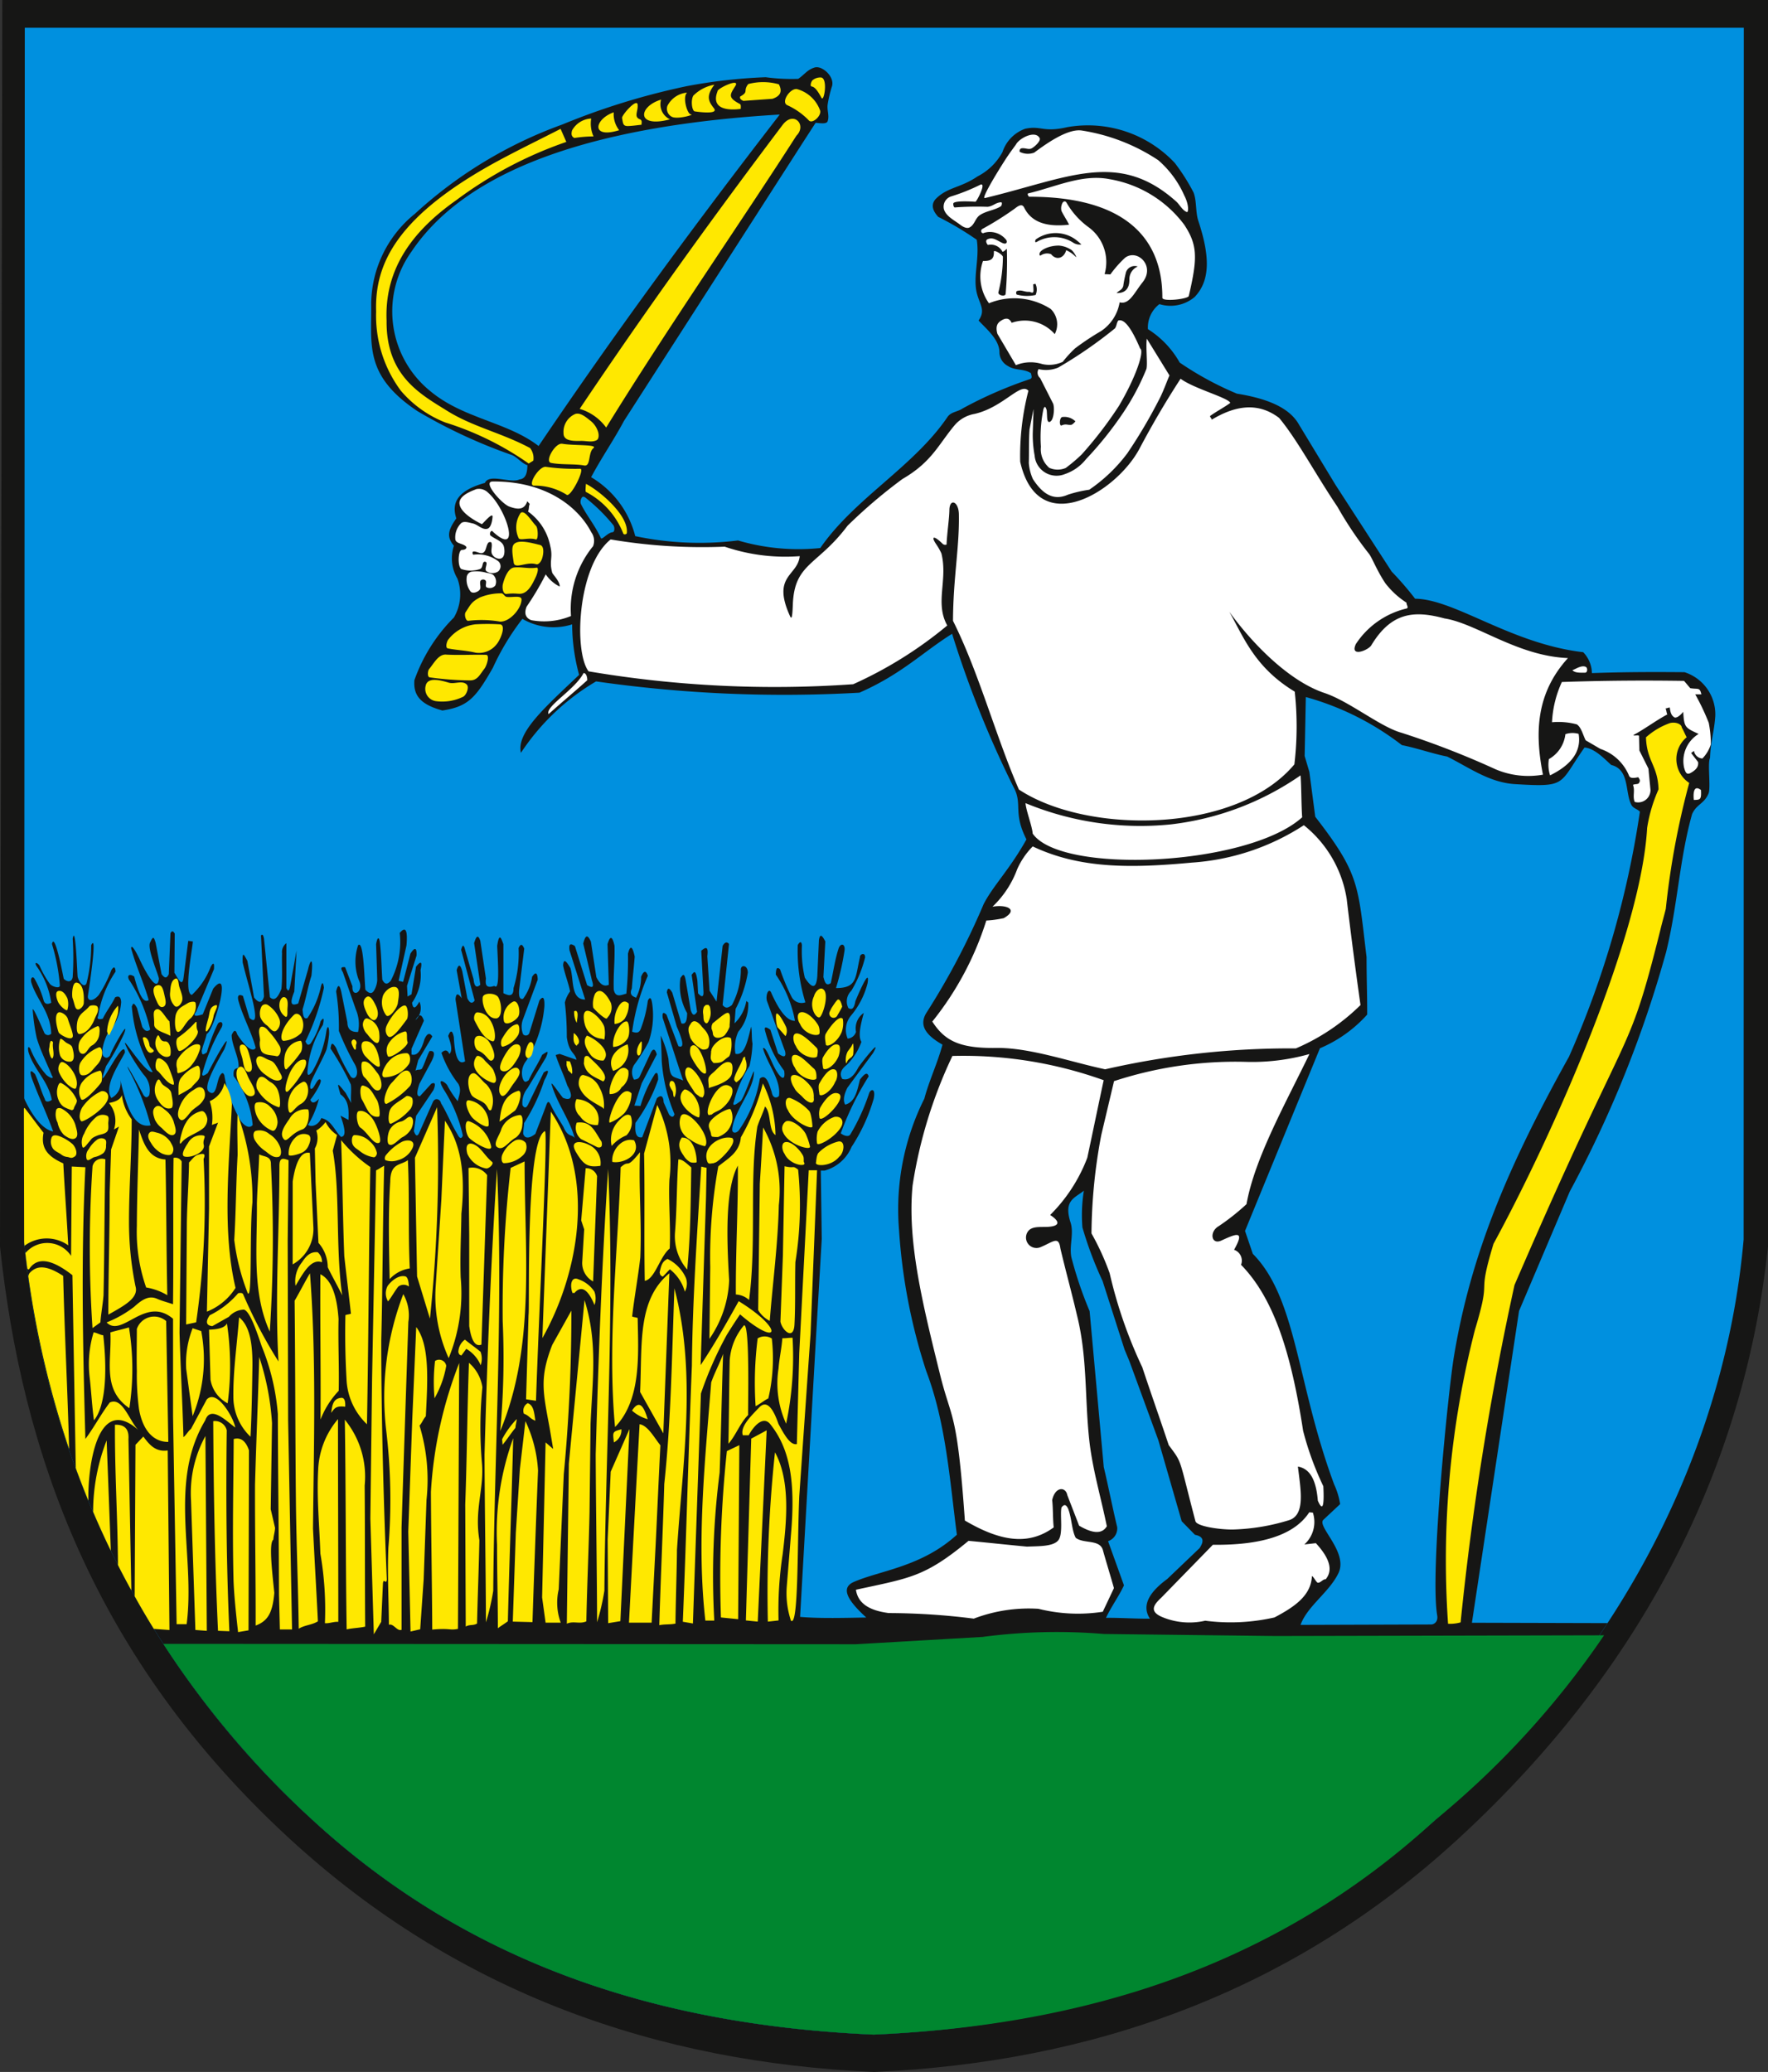
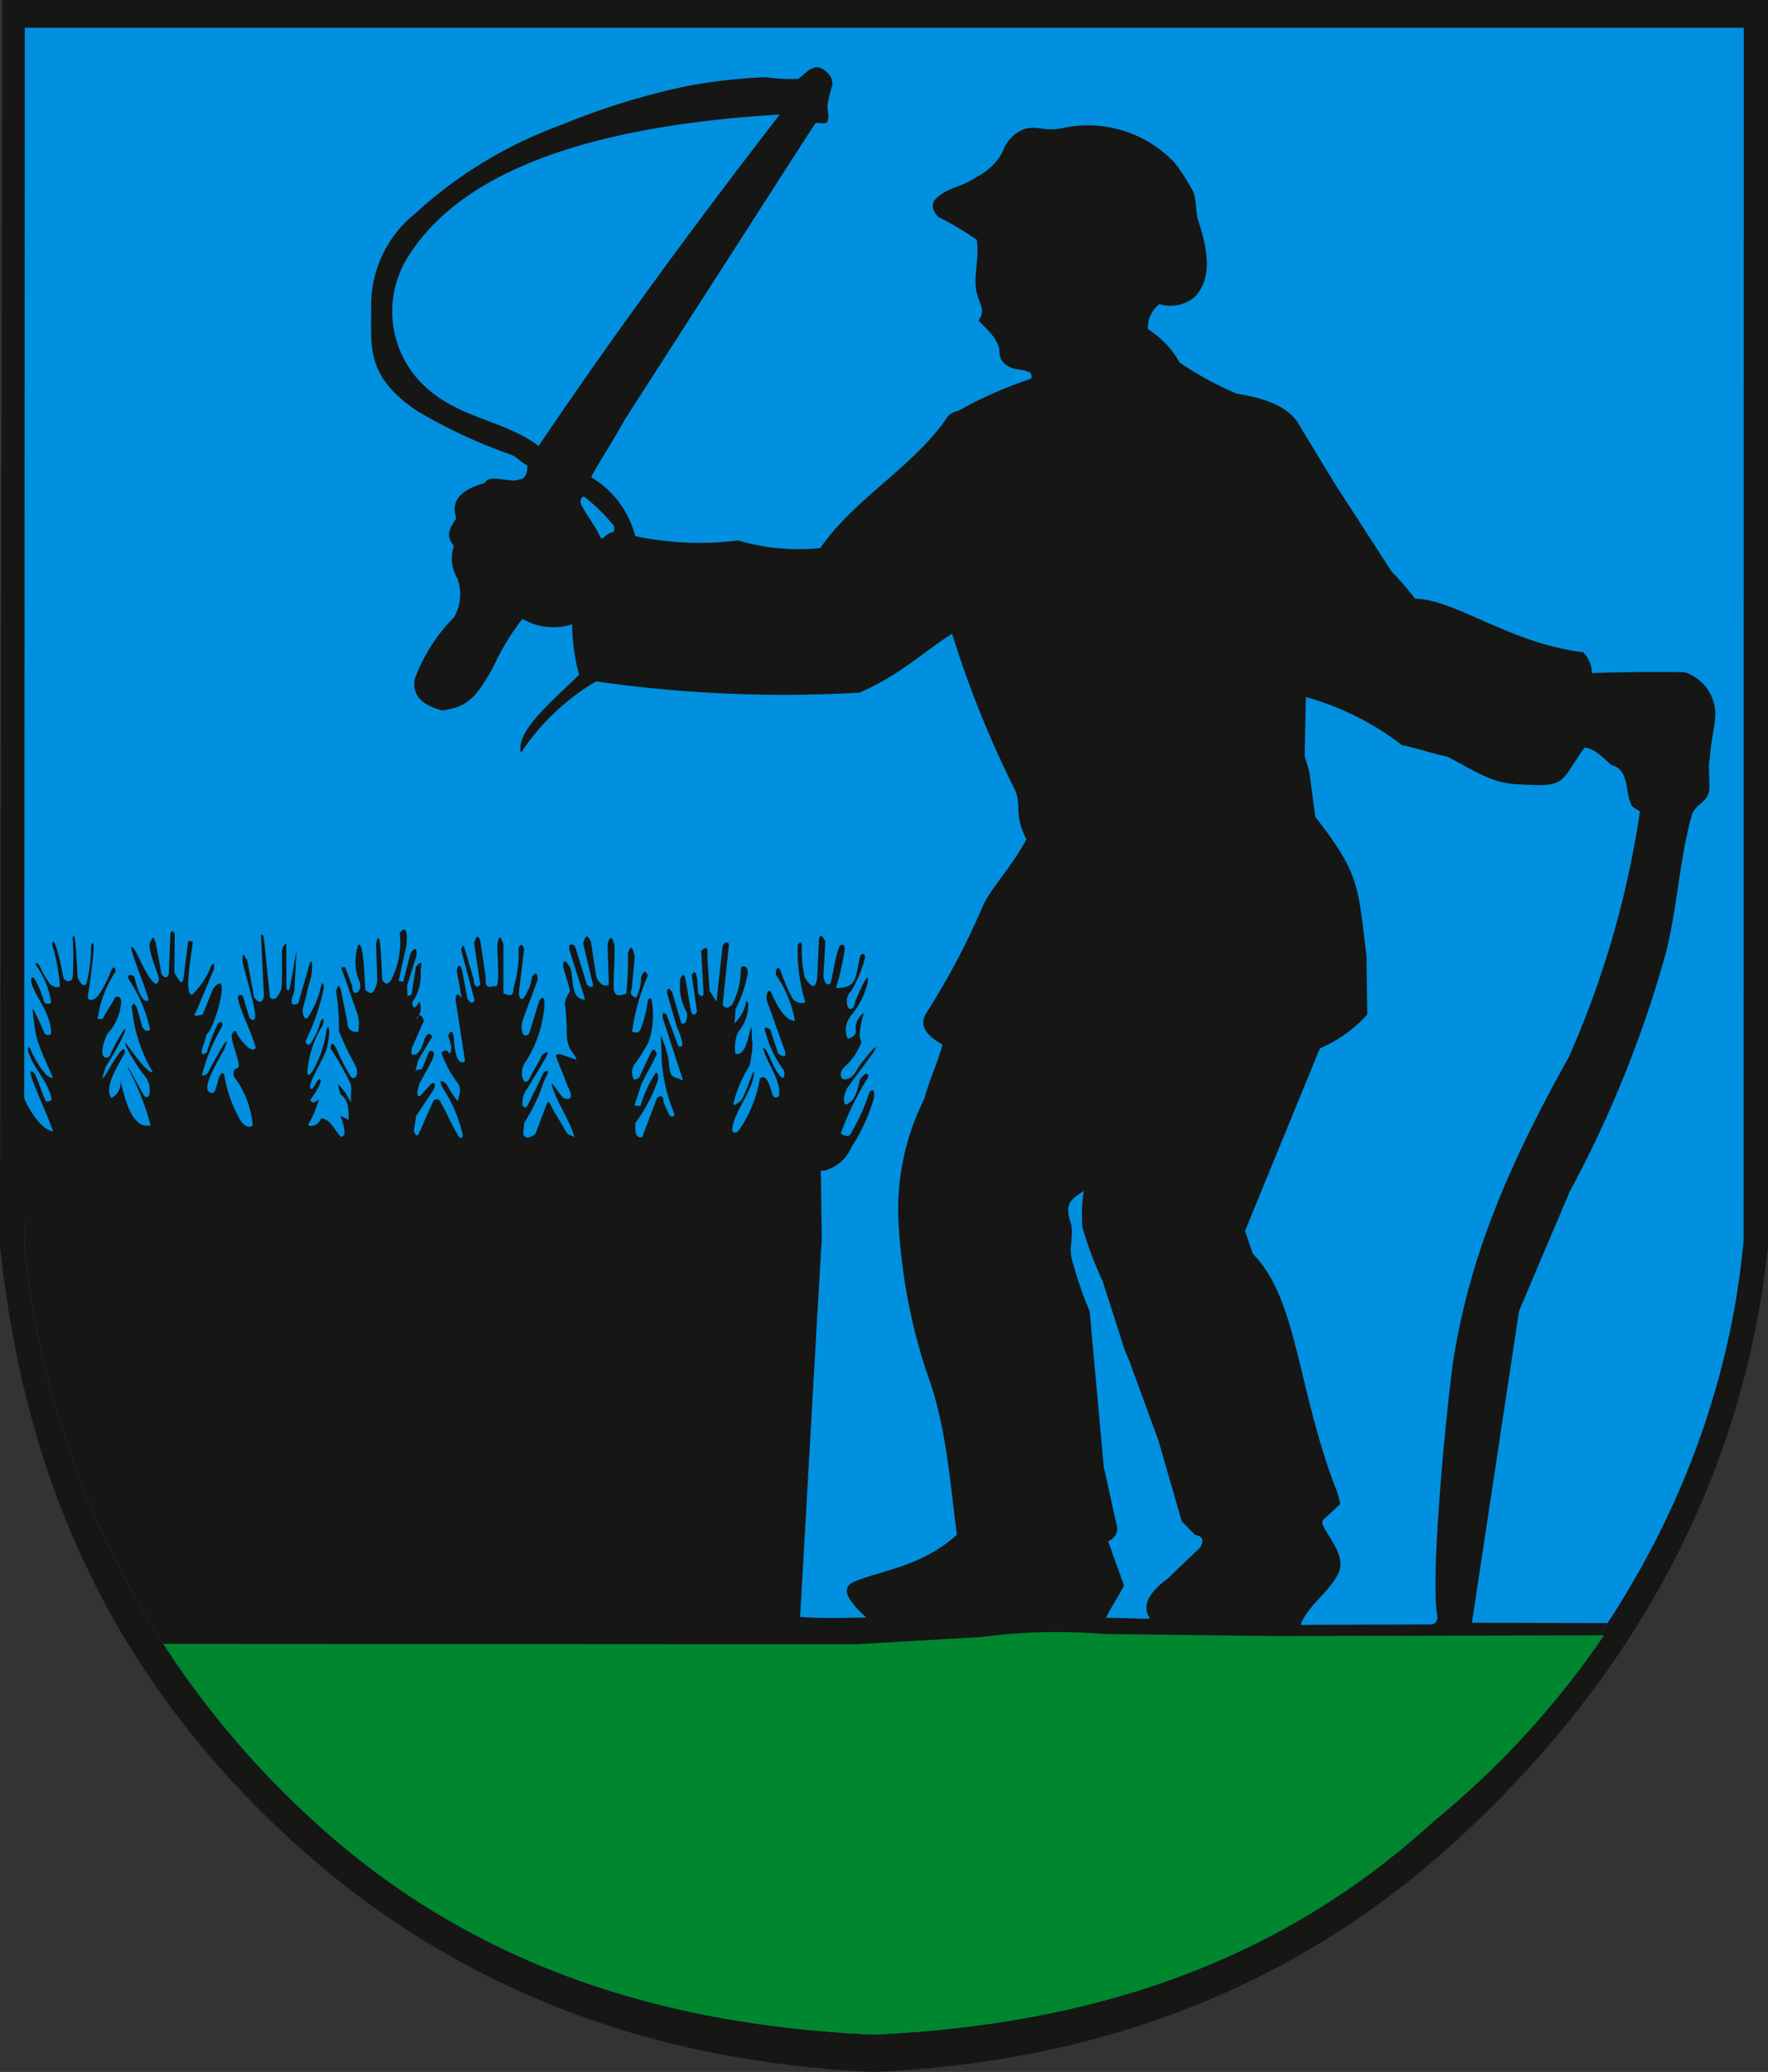
<svg xmlns="http://www.w3.org/2000/svg" data-name="Group 2156" width="101.493" height="118.947">
  <rect width="100%" height="100%" fill="#333333" stroke="none" />
  <defs>
    <clipPath id="a">
      <path data-name="Rectangle 4224" fill="none" d="M0 0h101.493v118.947H0z" />
    </clipPath>
  </defs>
  <g data-name="Group 2155" clip-path="url(#a)">
    <path data-name="Path 5803" d="M50.171 118.947c-12.432-.544-23.894-4.519-33.531-13.377C5.372 95.212 1.25 83.329 0 71.556L.133 0h101.361v71.556c-1.25 11.773-6.524 23.657-17.791 34.014-9.637 8.858-21.1 12.834-33.531 13.377" fill="#161615" fill-rule="evenodd" />
    <path data-name="Path 5804" d="M50.165 116.803c-11.914-.521-22.974-3.819-32.209-12.308A51.388 51.388 0 011.387 71.323l.036-69.73h98.68l-.009 69.564c-1 11.349-6.532 23.541-17.72 33.337-9.438 8.263-20.3 11.787-32.209 12.308" fill="#0090df" fill-rule="evenodd" />
    <path data-name="Path 5805" d="M50.164 116.803c-11.914-.521-22.974-3.819-32.209-12.308A51.388 51.388 0 011.386 71.322l-.015-8.293c.43.934 1.024 1.8 1.681 1.927-.356-1.006-.889-2.111-1.248-3.12q-.166-.578.208-.17c.221.467.342.962.562 1.429.038.238.3.126.4.045-.207-1.092-1.032-1.744-1.338-2.74-.073-.349.021-.337.106-.188a5.2 5.2 0 00.915 1.493c.23.2.479.261.321.038-.29-.718-.651-1.412-.87-2.155a11.144 11.144 0 01-.227-1.57c-.062-.437.567 1.065.643 1.229a.244.244 0 00.416.095c-.038-1.235-.818-1.919-1.134-2.912-.083-.261.056-.411.163-.262a5.309 5.309 0 01.545 1.294c.085.226.29.182.427.1a4.779 4.779 0 00-.832-2.082c-.143-.219-.033-.277.149-.066a5.713 5.713 0 00.6 1.063c.126.163.571.3.578.1a10.922 10.922 0 00-.454-2.382c.168-.772.664 1.988.681 2 .2.192.471.2.511-.114a17.516 17.516 0 000-2.193c.166-.91.264 2.118.284 2.193.086.336.394.661.511.359a9.017 9.017 0 00.265-2.174c.4-.85-.188 2.908-.189 2.912-.024.305.294.336.624-.057a7.031 7.031 0 00.719-1.418q.216-.358.246.075a6.27 6.27 0 00-1 2.553q-.124.239.265.151c.233-.479.478-.749.711-1.227.2-.095.331-.034.345.274a2.943 2.943 0 01-.772 1.8c-.145.256-.415.982-.265 1.286q.2.223.4-.019c.054-.275 1.188-2.279.794-1.229a14.126 14.126 0 01-1.021 1.834c-.8 2.265 1.082-1.868 1.078-.775-.3.612-1.246 1.952-.775 2.609a.981.981 0 00.51-1.078c.342 1.6.8 2.839 1.74 2.647a14.244 14.244 0 00-1.267-3.214c-.324-.723.806 1.356.851 1.456.113.175.227.2.34.019a1.308 1.308 0 00-.333-1.186 10.935 10.935 0 01-.877-1.367c-.737-1.527.936 1.372 1.408 1.228a8.772 8.772 0 01-1.2-3.761c.059-.1.077-.334.3.095l.3 1.078c.169.278.316.278.454.151a8.5 8.5 0 00-1.224-2.876c-.117-.276.083-.323.308-.164.327 1.263.6 1.515.832 1.349-.277-.983-.706-1.9-.983-2.88-.052-.11-.048-.53.463.543.021.048.981 2.133 1.107 1.127.019-.151-.681-1.707-.512-2.08s.215-.373.323 0l.34 1.8c.139.187.277.312.416 0l.095-2.345c.082-.168.164-.123.246.019l-.019 2.25c.21.322.452.884.53.246l.265-2.08.265.038c-.042.538-.536 3-.057 3.063a4.238 4.238 0 001.078-1.607q.234-.423.189.133l-1.021 2.439q-.3.378.378.151l.6-1.475c1.127-1.366.039 2.433-.37 2.6-.1.409-.191.568-.292.978.026.116-.022.324.3.076a10.133 10.133 0 01.624-1.626c.107-.179.363-.14.227.189a10.848 10.848 0 00-1.116 2.666q-.03.236.321-.038c.081-.184 1.531-2.893.944-1.363-.635 1.111-1.148 2.085-.925 2.4.5.464.466-.618.7-.926.076-.106.151-.174.227.019a7.416 7.416 0 00.792 2.347c.2.458.608.794.834.508a5.376 5.376 0 00-1.09-2.8c-.065-.619.284-.333.284-.581 0-.546-.4-1.234-.4-1.78q.192-.465.321-.038c.263.425.841 1.136 1.059.768-.233-.882-.769-1.852-1-2.735q-.086-.407.265-.246l.378 1.267c.778.686-.045-1.734-.391-3.183-.02-.676.055-.476.269-.1.133.744.254 1.367.386 2.111q.414.517.567-.057l-.17-3.5q.107-.155.17.17l.34 3.366c.293.281.485-.052.662-.473.066-.616.018-1.425.036-2.044a.639.639 0 01.248-.584v2.571c.076.169.151.265.227-.151l.359-2-.132 2.363c-.326.811-.09.8.227.681l.567-1.966c.139-.6.307-.706.191.376-.214.662-.3 1.269-.512 1.931.029.284.046.593.284.492a5.071 5.071 0 00.775-1.815q.107-.4.17.076a13.322 13.322 0 01-1.059 3.082c.068.158.147.276.3.113a4.139 4.139 0 00.567-1.267q.263-.377.132.208a5.816 5.816 0 00-.888 2.723c.012.147.049.243.265-.019a6.435 6.435 0 00.813-2.269c.07-.5.183-.343.167.092a5.825 5.825 0 01-.141.862c-.116.361-.774 1.562-.877 1.844s-.1.543.076.4c.151-.158.318-.644.454-.473.089.113-.306.773-.586 1.135.075.2.213.24.492-.057a5.675 5.675 0 01-.626 1.5c.19.152.6.014.759-.387.574.1.756.718 1.135 1.078.242-.027.3-.291-.032-1.221l.458.245c.03-.641 0-1.143-.462-1.471-.2-.7-.219-.718.3-.08l.323.582c-.054-.345.026-.723-.027-1.068a15.673 15.673 0 00-1.168-2.067c.048-.166.037-.486.323-.033a11.95 11.95 0 00.84 1.648c.254.291.566-.189.194-.775a15.253 15.253 0 01-.872-1.842 13.14 13.14 0 00-.159-2.27q.162-.69.323.162l.323 1.616q.005.576.614.549a2.155 2.155 0 00-.129-1.292l-.743-2.133c-.109-.181-.166-.334.129-.291l.42 1.1c-.051.7.713.323.356-.388a2.971 2.971 0 01-.033-1.971c.331-.353.362 2.1.42 2.553q.309.335.485.065a1.32 1.32 0 00.194-.614c0-.162-.065-2.068-.065-2.068.075-.436.181-.451.226-.032.074.686.086 1.379.129 2.068.111.207.239.351.485.065a4.787 4.787 0 00.517-2.747c.324-.391.466-.194.388.711l-.452 2.036.259.065.417-1.62q.379-.589.355.1l-.549 1.745.032.614.226-.129.259-1.584q.431-.54.258.194a2.767 2.767 0 01-.485 1.874q.076.571.42-.065a.935.935 0 01-.226 1.066c.161-.275.323-.455.485.032l-.711 1.616v.323c.267.081.521-.1.743-.872q.226-.517.452-.162l-.808 1.357-.161.614c.119-.108.254-.014.372-.122.151-.269.285-.74.436-1.009q.451-.062.1.614l-.679 1.26q-.252.758.033.711l.646-.711q.333-.157.13.356l-1 1.486-.129.873q.162.468.323.064l.776-1.745c.131-.257.418-.15.46.085.377.625.553 1.132.93 1.757q.2.417.323.1a8.1 8.1 0 00-1.1-2.65c-.489-.831.194-.355.226-.194a5.779 5.779 0 00.582.872c.06-.324.236-.625.032-1a6.106 6.106 0 01-.969-1.777q.293-.3.453.065c.2-.177.091-.589-.065-1.034q.2-.537.323.065.088 1.734.646 1.389l-.549-3.554c.034-.442.186-.3.356-.065l-.291-1.616q.161-.538.323.065l.291 1.551q.21.433.42.129l-.775-2.908q.113-.47.226 0l.485 1.68q.06.631.388.323l-.355-2.391c.1-.329.209-.563.355-.129l.323 2.165c-.041.325-.014.588.484.42.3.3.222-1.045.162-2.294.119-.816.237-.421.356-.1v2.811c.312.156.584.227.582-.291a6.74 6.74 0 00.291-2.294q.162-.387.323.032l-.291 2.359c-.035.393.037.572.226.517a2.8 2.8 0 00.517-1.26q.3-.456.323.162l-.84 2.262a1.178 1.178 0 000 .873.211.211 0 00.356-.065l.581-1.874c.113-.149.309-.365.287.325a7.024 7.024 0 01-1.036 3.129 1.135 1.135 0 00-.226.97c.119.376.237.215.356.161.248-.538.529-.926.777-1.465.332-.216.385-.27.225.14l-1.066 1.777a1.328 1.328 0 00-.291.969q.162.286.323-.032l.9-1.842c.23-.152.386-.2.033.452a10.642 10.642 0 01-1.163 2.456c0 .194-.05.4-.05.6.081.3.347.3.7.016.2-.539.417-1.074.614-1.616.1-.288.159-.277.291 0 .2.427.474.818.711 1.228.251.6.486.4.637.628-.268-1.034-1-1.971-1.315-3.052-.093-.315.431.5.646.743.478.2.616-.061.245-.712-.194-.592-.472-1.151-.665-1.744l.226-.065.97.34c-.093-.435-.426-.375-.557-1.3a16.285 16.285 0 00-.112-1.987 1.871 1.871 0 01.3-.639c-.067-.4-.336-1.1-.4-1.5.023-.265.085-.423.422.165.2.681.012 1.809.845 1.8l-.9-2.828c-.031-.265-.016-.468.312-.239l.7 2.24c.244.144.436.209.276-.275l-.5-2.112c.1-.373.21-.634.441-.11l.312 2.038c.239.474.477.548.716.441l-.073-2.333c.135-.472.269-.509.4.092.024.937-.069 1.572-.044 2.508.1.552.521.265.723.247a19.587 19.587 0 00.094-2.3q.193-.755.386.165c-.055.722-.11 1.109-.165 1.832-.189.436.159.47.239.537a2.556 2.556 0 00.294-1.212q.226-.531.386-.055a11.9 11.9 0 00-.9 3.214c.256.078.412.091.514-.221a6.964 6.964 0 00.386-1.561q.2-.42.275.367a4.7 4.7 0 01-.239 2.02 10.34 10.34 0 01-.826 1.3.816.816 0 000 .845c.144-.017.277-.051.331-.2l.643-1.377q.2-.339.33.128l-.863 1.653-.422 1.286.349.019a7.475 7.475 0 01.829-1.84q.192-.2.184.331a9.347 9.347 0 01-1.3 2.479c-.047.549.031.9.386.827l.845-2.241q.361-.316.386.239l.312.7q.223.259.312-.019a9.7 9.7 0 01-.734-3.048c-.008-.49-.037-.98-.055-1.469a5.98 5.98 0 01.441 1.341c.094 1.2.2.949.844 1.241-.392-1.17-.784-2.422-1.175-3.592q-.057-.461.221-.183l.679 1.8c.372.155.252-.336-.092-1.12l-.569-1.965q.056-.427.312.019l.523 1.76c.279.084.321-.223.33-.588a3.158 3.158 0 01-.385-2.02c.1-.112.2-.368.294.092l.294 1.744c.122.4.245.292.367.11l-.312-2.13c.11-.1.221-.411.331.349l.037.716q.324.366.312-.073l-.129-2.369c.234-.2.429-.3.349.312l.129 1.984.4.624.349-3.2q.184-.323.367-.11l-.367 3.508c.16.185.28.2.533 0a4.361 4.361 0 00.514-1.984c-.043-.354.4-.348.4.128a6.9 6.9 0 01-.7 2.075l-.065.832a2.306 2.306 0 00.679-1.286l.11.092a2.382 2.382 0 01-.569 1.671 2.135 2.135 0 00-.165 1.267c.519.137.7-.742.9-1.561.061.324.018.649.079.973a6.93 6.93 0 01-.172 1.286 6.957 6.957 0 00-.891 2.038c-.146.383.19.117.377-.019s.771-1.891.771-1.689c0 1.037-1.1 2.186-1.249 3.269-.035.257.2.318.386.092a7.248 7.248 0 001.2-2.963c.383-.334.557.425.68.768.065.4.307.349.416.231.137-.912-.651-1.8-.918-2.737.183-.152.5.894.8 1.341.3.485.5.467.416-.055a6.387 6.387 0 01-1.065-2.185c-.078-.251-.1-.437.276-.165l.441 1.359q.514.378.4-.129c-.385-1.041-.654-1.847-1.04-2.888-.093-.349.118-.836.268-.418.447.991.894 1.577 1.341 1.561a6.8 6.8 0 00-1.1-2.654c.012-.238.025-.511.245-.3a12.729 12.729 0 00.662 1.582.649.649 0 00.791.312 9.971 9.971 0 01-.437-3.293q.2-.329.239.019a6.733 6.733 0 00.166 1.858c.376.577.654.72.717-.092l.092-2.061c.044-.263.114-.43.368.074l-.11 2.042c.074.261.136.55.423.349.147-.656.237-1.328.442-1.968.114-.356.395-.306.349.092a15.029 15.029 0 01-.492 2.16c1.222 0 1.1-.59 1.375-1.769-.019-.182.314-.312.295.013a6.931 6.931 0 01-.791 1.913.841.841 0 00-.165.993c.161.087.314.1.4-.4.007-.014.872-2.119.7-1.03a4.683 4.683 0 01-.943 1.851 1.275 1.275 0 00-.2 1.331.55.55 0 00.478-.386 1.073 1.073 0 01.447-1.089c-.173.652-.344 1.323-.136 1.663a3.553 3.553 0 01-.839 1.318q-.519.4-.258.81c.385.111.674-.184.92-.662.125-.2 1.418-1.849.846-.828l-1.471 1.989q-.324.644-.129.975c.583-.152.691-.819.846-1.435.218-.283.418-.493.5-.184a16.906 16.906 0 00-1.6 3.265c.142.118.449.248.556.052a11.723 11.723 0 001.075-2.363c.1-.242.384-.291.258.331a10.208 10.208 0 01-1.269 2.759 2.347 2.347 0 01-1.545 1.361h-.221l.055 3.918-.334 5.713-.91 15.991c1.138.1 2.648.054 3.8.036-.951-.865-1.556-1.673-.721-2.04 1.507-.663 3.891-.86 5.921-2.713-.413-3.164-.623-6.4-1.757-9.388a32.865 32.865 0 01-1.567-8.155 14.187 14.187 0 011.457-7.492c.274-1.043.765-2.056 1.04-3.1-1.04-.591-1.369-1.177-.875-1.9a41.874 41.874 0 003.242-6.175c.558-1.077 1.464-1.942 2.454-3.707-.792-1.556-.207-2.019-.734-2.99a59.323 59.323 0 01-3.534-8.814c-1.695 1.061-2.9 2.319-5.319 3.38a75.926 75.926 0 01-15.12-.647 13.183 13.183 0 00-4.313 4.1c-.279-1.165 1.409-2.635 3.34-4.475a11.236 11.236 0 01-.4-2.9 3.537 3.537 0 01-2.855-.315 14.108 14.108 0 00-1.693 2.804c-.971 1.7-1.408 2.234-2.9 2.457-1.352-.369-1.666-.941-1.608-1.739a9.605 9.605 0 012.269-3.6 2.629 2.629 0 00.2-2.237 2.279 2.279 0 01-.2-1.881c-.4-.486-.379-.842.138-1.572-.324-.977.188-1.633 1.642-2.037.246-.562 1.486.046 1.983-.2.383-.041.443-.4.458-.814-.333-.11-.589-.469-.9-.589a30.056 30.056 0 01-5.413-2.517c-3.1-2.066-2.62-3.853-2.657-6.186a6.72 6.72 0 012.507-5.141 25.1 25.1 0 018.459-5.126 40.659 40.659 0 017.131-2.2 30.443 30.443 0 014.548-.517 11.024 11.024 0 001.869.094c.373-.254.511-.519.942-.651s1.154.527 1 1.067a6.925 6.925 0 00-.254 1.068c-.04.32.111.648 0 .95-.068.185-.46.1-.69.091l-.76 1.175-10.239 15.935c-.6 1.124-1.289 2.109-1.887 3.233a5.51 5.51 0 012.532 3.383 17.883 17.883 0 005.9.249 12.289 12.289 0 004.722.435c1.972-2.856 5.354-4.656 7.3-7.519.21-.309.567-.285.882-.5a23.871 23.871 0 013.863-1.682c.141-.06.081-.177.051-.335-.414-.276-.91-.139-1.324-.415a.906.906 0 01-.485-.747c.021-.759-.76-1.385-1.2-1.864.413-.585.079-.894-.093-1.547-.245-.933.164-2.022-.011-3.089a18.1 18.1 0 00-2.211-1.314c-.4-.44-.375-.754-.161-1.011.674-.7 1.421-.634 2.412-1.309a3.381 3.381 0 001.437-1.4 2.125 2.125 0 011.3-1.337c.921-.2 1.014.229 2.412-.092a6.843 6.843 0 016.176 2.049 11.412 11.412 0 011.08 1.7c.192.506.105 1.117.275 1.631.691 2.084.669 3.439-.207 4.365a2.15 2.15 0 01-2.027.413 1.687 1.687 0 00-.66 1.437 5.387 5.387 0 011.825 1.919 18.317 18.317 0 003.283 1.784c1.677.27 3.006.772 3.568 1.784l2.094 3.454 3.223 4.977a18.013 18.013 0 011.344 1.557c2.282.024 5.5 2.589 9.651 3.071a1.782 1.782 0 01.5 1.2c1.8-.066 3.526-.068 5.314-.053a2.541 2.541 0 011.768 2.509c-.061.938-.275 1.471-.3 2.411-.16.3.063 1.776-.1 2.074-.252.573-.681.585-.933 1.158-.727 2.59-.823 5.219-1.493 7.928a66.17 66.17 0 01-5.529 13.736l-2.91 6.854-2.706 17.9 7.784.021a55.5 55.5 0 01-9.908 11.316c-9.438 8.263-20.3 11.787-32.209 12.308" fill="#161615" fill-rule="evenodd" />
    <path data-name="Path 5806" d="M50.165 116.803c-11.914-.521-22.974-3.819-32.209-12.308a52.356 52.356 0 01-8.584-10.124l39.756.022 7.273-.42a32.549 32.549 0 016.973-.169l9.836.117 18.872-.041a50.074 50.074 0 01-9.707 10.615c-9.235 8.489-20.3 11.787-32.209 12.308" fill="#00862f" fill-rule="evenodd" />
    <path data-name="Path 5807" d="M62.219 68.361a8.768 8.768 0 00-.083 2.1 21.274 21.274 0 001.16 3.083l1.259 3.928.282.679 1.657 4.524 1.342 4.657.762.779c.526.1.517.384.265.763l-1.856 1.773c-.858.631-1.551 1.434-.994 2.277-.779.011-1.744-.057-2.522-.046.282-.613.749-1.253 1.031-1.866l-.912-2.536a.778.778 0 00.524-.8c-.276-1.16-.5-2.3-.772-3.458l-.812-8.949a22.3 22.3 0 01-1.043-3.075c-.142-.659.156-1.371-.051-2.013-.413-1.282.241-1.4.762-1.823m19.937 24.9c.15 0 .414-.137.348-.524-.423-2.476.644-12.92.949-14.787.956-5.867 3.089-10.952 6.615-17.28a54.351 54.351 0 004.072-14.069c-.158-.169-.374-.181-.484-.384-.385-.715-.087-2.033-1.164-2.3-.4-.361-.952-.954-1.531-1-1.5 2.127-.97 2.285-4 2.1-1.46-.091-2.6-.938-3.884-1.581-.857-.169-1.74-.488-2.6-.657a15.962 15.962 0 00-5.514-2.76l-.068 3.385.271.914.338 2.573c2.556 3.3 2.444 3.908 2.945 8.056 0 1.286.037 2.019.037 3.3a7.624 7.624 0 01-2.714 1.936l-4.3 10.486.447 1.314c2.534 2.557 2.512 7.425 4.668 13.233a4.261 4.261 0 01.345 1.135l-.961.9c-.4.369 1.448 1.861.862 3.068-.533 1.1-1.784 1.886-2.174 2.966zm-48.733-64.72a.418.418 0 00-.076.393c.34.687.784 1.182 1.15 1.964.056.12.394-.324.663-.339.138-.008.134-.3.05-.407a10.16 10.16 0 00-1.515-1.51c-.083-.072-.182-.165-.272-.1m11.34-21.963c-4.848 6.269-9.455 12.53-13.844 19.029-1.8-1.387-4.284-1.558-6.19-3.129a5.888 5.888 0 01-1.115-8.02c3.325-4.972 11.056-7.282 21.149-7.88" fill="#0090df" fill-rule="evenodd" />
-     <path data-name="Path 5808" d="M33.938 6.806a1.775 1.775 0 00.134 1.026 7.432 7.432 0 00-1.1.089c-.193-.095-.178-.258-.134-.432a1.33 1.33 0 011.1-.684m1.294-.357a1.493 1.493 0 00.312 1.027c-1.654.512-1.418-.64-.312-1.027m1.369-.446c.045.381-.235.7.125.843.159.064.1.208.1.317-.258.025-.515.067-.774.074-.3.008-.285-.16-.342-.461-.03-.158.848-1.155.893-.773m1.348-.283a.949.949 0 00.511 1.131c-1.968.526-1.819-.74-.511-1.131m1.493-.4c-.28.23 0 1.244.223 1.25s-.714.285-1.071.149a.515.515 0 01-.283-.64 1.394 1.394 0 011.131-.759m1.561-.451c-.508.674-.312.973-.02 1.35s-.939.2-1.1.177-.242-.619-.088-.9a2.25 2.25 0 011.209-.63m3.705-.025a3.326 3.326 0 00-1.756-.015c-.321.4.051.435-.461.714q-.068.146.178.253l1.667-.119c.522-.174.557-.475.372-.833m-2.5.1c-.315.5-.445.657.258 1.027.083.044.049.188.054.283-.625.09-1.749.07-1.333-1.008-.03-.162 1.335-.8 1.02-.3m-8.578 23.294c-.045-.025.006-.459.006-.459.75.378 2.472 1.806 2.344 2.827-.009.076-.165.1-.2.032a4.564 4.564 0 00-2.155-2.4m-3.735 1.206c.233-.184.592.444.884.754.112.118.139.82-.019.771-.39-.123-.889.076-.981-.066a1.466 1.466 0 01.115-1.458m-.426 1.851c.219-.369 1.042-.126 1.536-.008.255.062.2.528.119.777-.049.151-.193.375-.344.328-.536-.169-1.24.315-1.288-.1-.027-.229-.147-.783-.022-.995m.062 1.281c.427-.04.822.083 1.265.012.169-.027.037.38-.037.535-.176.368-.4.862-.8.951-.193.043-.354-.04-.878.021-.207.024-.261-.363-.21-.564.09-.354.3-.921.658-.955m-2.005 1.734a3.139 3.139 0 011.271-.248c.113.014.167.173.279.2.283.061.879-.123.868.166-.019.537-.7 1.292-1.241 1.255a6.238 6.238 0 00-1.806-.045c-.159.033-.254-.36-.163-.495.293-.441.326-.579.792-.83m-.269 1.533a2.284 2.284 0 00-1.5.847c-.109.115-.2.5-.045.529.563.112.992.106 1.595.246a1.279 1.279 0 001.2-.476c.229-.261.56-1.081.219-1.149a11.711 11.711 0 00-1.47 0m-1.64 1.736c.8.042 1.563-.009 2.294.013.223.007.04.626-.1.8-.253.323-.388.66-.8.667a17.2 17.2 0 01-2.34-.174c-.141-.018-.118-.371-.027-.48.28-.338.53-.851.969-.828m-1.163 1.751c.14-.447.773-.3 1.314-.139.342.1.764-.145 1.029.1.172.156-.02.636-.216.717a2.728 2.728 0 01-1.559.243.712.712 0 01-.567-.916m8.575-15.567a1.114 1.114 0 00-.67 1.1c-.006.423.455.459.986.445.309-.009.638.1.912-.04.144-.076.133-.329.084-.484a1.3 1.3 0 00-.422-.622c-.256-.2-.581-.5-.89-.4m-.744 1.708c.636.117 2.075.028 1.789.255-.318.252-.135 1.071-.533.993-.533-.1-1.292-.03-1.895-.146-.393-.076.244-1.175.638-1.1m-.914 1.328a12.085 12.085 0 001.954.107c.271.037-.592 1.725-.8 1.483a3.4 3.4 0 00-1.864-.514c-.4-.018.317-1.172.709-1.076M44.95 7.14c.631-.785 1.379.045.767.652-2.989 4.675-7.294 10.875-10.92 16.754a2.892 2.892 0 00-1.521-1.073c3.839-5.718 7.563-10.886 11.673-16.333m1.649-2.173c.2.023.387.332.561.651.142.26.374-1.079-.009-1.168a.689.689 0 00-.518.168c-.074.09-.15.335-.034.348m-1.415 1.067c-.354-.178.156-.952.551-.923a1.954 1.954 0 011.345 1.236c.089.308-.467.809-.661.552a4.078 4.078 0 00-1.235-.865m-13 1.37l.327.744a23.157 23.157 0 00-6.318 3.345c-2.683 1.887-4.119 4.093-4 6.918-.032 3.171 1.946 4.22 3.481 5.177 1.481.924 3.114 1.256 4.755 2.134a.937.937 0 01.189.72c-.084.065-.179.108-.264.172a17.212 17.212 0 00-4.784-2.357 6.462 6.462 0 01-2.554-1.82 7.216 7.216 0 01-1.423-4.547c-.086-2.684 1.1-5.515 7.26-8.793 1.1-.585 2.221-1.131 3.333-1.7M14.504 62.91c.342-.142-.109-.742-.26-1.08-.1-.229-.248-.676-.48-.58-.254.1-.212.569-.1.82.161.362.474.991.84.84m-.2-1.379c.284-.039.115-.583.04-.86s-.183-.738-.46-.7c-.251.034-.046.515.02.76.077.288.1.84.4.8m2.023-1.781a1.626 1.626 0 00.965-.447.964.964 0 000-.92c-.1-.173-.285-.25-.426-.112-.827.813-.825 1.55-.537 1.479m.154 1.6c-.216.247-.219-.721-.051-1a1.02 1.02 0 01.814-.6c.109 0 .145.46.018.665a6.446 6.446 0 01-.782.935m.051 1.3c-.337.212-.014-.9.2-1.238.174-.282.406-.609.736-.577.192.018.082.416-.02.58a5.411 5.411 0 01-.912 1.235m.022 1.07a1.478 1.478 0 01.793-1.591c.344-.224.58.884-.091 1.253-.387.213-.607.769-.7.338m-.25 1.694c.17.175.413-.363 1.04-.574.437-.147.414-1.125.329-1.151a1.058 1.058 0 00-1.063.541c-.26.375-.624.858-.306 1.184m.259.865c-.006.14.48.01.661-.065a.778.778 0 00.473-.423c.093-.2.2-.517.007-.637a.669.669 0 00-.72.12 1.248 1.248 0 00-.421 1m-.6.148c.2-.048.186-.339.122-.538a1.487 1.487 0 00-.632-.782.851.851 0 00-.786-.178c-.165.073-.137.341-.06.5a1.93 1.93 0 00.62.66c.22.168.466.4.736.333m-.344-1.507c.19.07.311-.3.308-.506a1.282 1.282 0 00-.44-.88.774.774 0 00-.78-.22c-.189.1-.056.6.042.791a1.676 1.676 0 00.87.815m.384-1.348c.108.041.078-.559-.022-.85a.914.914 0 00-.453-.586c-.235-.139-.419-.414-.65-.268a.655.655 0 00-.135.648A2.241 2.241 0 0016 63.567m.074-1.563c.233-.1.028-.351-.064-.531-.331-.652-.416-.529-.723-.688-.154-.079-.355-.219-.489-.109s-.091.334-.025.48a1.294 1.294 0 00.451.533c.233.176.581.43.849.315m-.05-1.435a.5.5 0 00.028-.521 4.7 4.7 0 00-.659-.881c-.162-.225-.4-.293-.471-.161-.113.212.006.483.006.724a1.035 1.035 0 00.079.618c.139.213.487.225.739.261.14.02.19.068.276-.043m-.18-1.38a.616.616 0 00.2-.68 1.756 1.756 0 00-.68-.82.269.269 0 00-.34.08.871.871 0 00-.08.62 1.07 1.07 0 00.4.493c.154.137.318.406.5.306m.54-.82a.775.775 0 01-.34-.72c.01-.2.144-.471.323-.386.2.1.149.447.137.667-.009.171.035.512-.12.438m-6.608 1.1c-.315-.19-.935-.294-.922-.662.015-.432-.126-.763.131-.858s.53.519.744.686c0 0 .071.849.047.834m-1.051.96c.295-.121-.119-.222-.142-.416-.063-.533-.41-.522-.378-.384.071.31.226.921.52.8m1.029.192c-.218.163-.549-.039-.689-.273a.793.793 0 01-.02-.88c.132-.137.088.343.433.322s.374.758.276.831m.193 1.654c.141.021-.119-.644-.245-.965a.952.952 0 00-.451-.511c-.12-.061-.219-.057-.265.069-.066.179-.1.5.055.609.214.16.536.741.907.8m-.14 1.351c-.339.079-.561-.194-.751-.485a1.059 1.059 0 01-.025-1.107c.148-.192.156.117.349.264.214.162.42.231.464.5.034.209.17.785-.037.833m.169 1.516c.225-.119.055-.513-.007-.76a1.334 1.334 0 00-.5-.674c-.2-.164-.379-.322-.565-.142s-.1.442-.014.7a1.3 1.3 0 00.394.487c.183.179.47.507.7.387m-.091 1.065c-.091.171-.4.094-.58.02a1.512 1.512 0 01-.643-.614c-.11-.168-.222-.375-.116-.545s.281-.086.478-.038a1.266 1.266 0 01.747.518c.139.246.248.41.115.66m.716.191c-.274-.058.026-.548.184-.78a.84.84 0 01.86-.436c.235.043-.039.209.045.545.1.4-.68.757-1.089.671m-.2-.794c-.221.3.047-.842.265-1.144a1.322 1.322 0 01.9-.672c.181-.02.306.265.329.445a.714.714 0 01-.209.515c-.4.339-1 .475-1.282.856m-.044-1.32c-.244-.157-.142-.564-.02-.827a1.868 1.868 0 01.705-.849c.2-.12.348-.264.551-.156.172.091.205.447.115.618-.185.35-.363.4-.667.658-.188.157-.478.689-.684.557m1.527-5.1c-.2.162 0-.486.067-.732.095-.355.049-.628.4-.742.237-.077-.03.343-.094.584a2.066 2.066 0 01-.371.89m-1.647 3.681c.006-.343-.057-.775.178-1.025a2.234 2.234 0 01.878-.654c.2-.066.2.411.16.62-.052.256-.334.407-.474.627a6.447 6.447 0 01-.742.433m-.084-1.52a.837.837 0 010-.48 2.132 2.132 0 01.64-.7c.177-.126.415-.273.62-.2.132.047.051.289 0 .42a2.418 2.418 0 01-.48.82 1.344 1.344 0 01-.7.4c-.089.016-.07-.17-.08-.26m.078-1.041c-.118-.186-.194-.636-.007-.753a5.635 5.635 0 00.978-.864c.144-.131 0 .222.131.478.158.319-.965 1.354-1.1 1.138m.011-1.069c-.255.079-.244-.807-.142-1.053.143-.344.358-.4.672-.6.107-.068.416-.13.44-.005a.976.976 0 01-.269.869c-.306.229-.483.717-.7.786m-.189-3.049c.186-.073.171.277.227.469.072.246.239.589.153.831-.066.183-.26.394-.413.273a.964.964 0 01-.267-.813c.02-.272.047-.66.3-.76m-1.076.392c.333-.118.384.281.465.625.053.222.121.525-.091.6s-.31-.192-.4-.391c-.131-.3-.281-.726.023-.834m-2.843 2.634a2.383 2.383 0 01.6-1.449c.065-.1.048.359.009.472a5.855 5.855 0 01-.485 1.188c-.027.044-.116-.159-.121-.211m-2.78.06c-.055-.124-.3-.954-.029-1.139.128-.086.488.122.557.37.077.272.233.613.28.891.083.488-.75.008-.808-.122m-.34 1.46c-.08.167-.25-.353-.21-.533s.013-.3.091-.426c.031-.051.143.032.133.091-.047.291.1.64-.013.869m1.03.213a.586.586 0 01-.61-.353 1.559 1.559 0 010-.92c.033-.118.248.115.351.183.134.088.3.123.349.277.079.269.183.75-.089.813m.305 1.511c.2-.459-.246-1.192-.636-1.424-.137-.081-.226-.1-.3.037a.555.555 0 00-.016.543 2.067 2.067 0 00.48.66c.122.1.412.329.476.184m-.136 1.2c.031-.185.242-.371.16-.54a1.975 1.975 0 00-.88-.94c-.146-.068-.218.26-.24.42a1.161 1.161 0 00.1.58.854.854 0 00.28.36 2.2 2.2 0 00.48.2s.1-.052.1-.08m.112 1.672c.189-.148.03-.537-.017-.746a1.608 1.608 0 00-.734-.905c-.12-.084-.307-.1-.365.031a1.037 1.037 0 00.078.744 1.372 1.372 0 00.367.705c.2.145.479.323.672.172m-.052 1.06c.208-.147.025-.6-.18-.752a2.626 2.626 0 00-.676-.4c-.191-.074-.384-.1-.464.04a.678.678 0 00.04.62c.1.184.331.256.5.38a.634.634 0 00.331.14c.169.015.231.126.449-.028m.685.168a.61.61 0 01.116-.589 1.711 1.711 0 01.44-.511.427.427 0 01.44-.082c.163.084.118.219.111.4a.553.553 0 01-.151.42 1.264 1.264 0 01-.529.236c-.153.05-.348.265-.426.124m-.246-.706a.927.927 0 01.1-.773 2.455 2.455 0 01.7-.96.617.617 0 01.62-.06c.125.066.063.278.06.42 0 .169.04.381-.08.5-.136.136-.383.145-.56.22-.365.154-.3.186-.48.379-.1.111-.292.407-.361.273m-.068-1.481c-.18-.169-.07-.6.067-.809a2.742 2.742 0 011.073-.91.335.335 0 01.35.127c.391.6-1.383 1.693-1.489 1.593m-.009-1.265a.914.914 0 01.029-.934 1.78 1.78 0 011.04-.7c.152-.033.156.512.091.653s-1.019 1.221-1.16.981m.056-1.375c-.219-.024-.211-.526-.1-.719a2.162 2.162 0 011.032-.87c.149-.071.2.106.217.27a1.028 1.028 0 01-.288.72c-.269.283-.47.641-.858.6m-.032-1.242c-.227-.077-.213-.549-.086-.752a2.093 2.093 0 01.991-.819c.133-.052.14.233.12.375a.871.871 0 01-.4.712c-.267.119-.344.581-.628.484m-.11-1.125c-.229.02-.176-.639-.093-.853.144-.369.392-.43.645-.735.063-.077.416-.093.475.029.106.223-.094.5-.172.708-.143.377-.453.816-.854.851m-.174-2.951c.439.064.426.876.409 1.2a.46.46 0 01-.286.336c-.226.031-.208-.226-.361-.657-.04-.113-.036-.919.238-.878m-1.051.48c.246-.053.411.192.52.419a1.15 1.15 0 010 .661c-.036.109-.413-.2-.53-.444-.092-.191-.2-.591.01-.636m17.063 3.352c.051-.084-.007-.2.047-.318s-.083-.311-.2-.233-.085.2-.03.321c.04.09.133.314.184.231m1.354-.983a.978.978 0 00-.658-.786c-.172-.063-.271.164-.279.347a.861.861 0 00.258.551c.412.533.78.833.679-.112m.04 1.86c.02.36-.573-.2-.849-.505-.2-.217-.323-.794-.033-.836.644-.092.856.863.881 1.341m-.1 1.476c-.291.039-.435-.428-.8-.769-.168-.157-.2-.83-.1-.869.348-.14.673.412.87.651.211.256.359.942.03.987m.043 1.507c-.549.087-.7-.525-.969-.978-.115-.191-.147-.862.069-.806.439.114.533.425.777.806.145.227.23.961.123.978m.02 1.5c-.328.134-.649-.584-1.083-.872-.181-.12-.3-.886-.092-.943.322-.088.658.222.837.5.245.384.515 1.239.338 1.312m-.133.584a1.163 1.163 0 00-.391-.645 1.233 1.233 0 00-.885-.376c-.167 0-.186.326-.134.484.079.236.294.316.484.476a1.641 1.641 0 00.742.311c.1.015.195-.148.184-.251m.511.426c-.087-.036-.058-.21 0-.284a2.951 2.951 0 01.9-.762c.176-.1.5-.148.632 0s-.011.4-.138.574a1.3 1.3 0 01-.714.47 1.056 1.056 0 01-.685 0m.18-.916c-.125-.1-.068-.586.037-.807a.966.966 0 01.658-.5c.259-.054.419-.347.578-.256.186.106.116.449.029.645a1.239 1.239 0 01-.547.524c-.226.142-.549.558-.755.389m.15-1.189c-.218.1-.18-.514-.1-.738.13-.347.542-.514.94-.823.085-.066.339.034.363.139a.753.753 0 01-.1.572 3.138 3.138 0 01-1.105.85m-.29-1.126c-.275-.021.01-.916.31-1.214.26-.26.566-.725.868-.7s.367.7.15.919a4.677 4.677 0 01-1.329 1m-.107-1.531c-.3-.044.011-.663.217-.885a1.345 1.345 0 011.069-.5c.222.032.236.5.084.668a1.769 1.769 0 01-1.369.718m.184-1.236a.772.772 0 01.036-.68 1.578 1.578 0 01.952-.718c.19-.028.073.422.152.6.1.219-1.044 1.048-1.137.806m.1-1.088c-.133-.012-.3-.317-.176-.619.234-.557.844-1.261 1.084-1.182.163.054.186.659.087.79-.3.4-.743 1.032-1 1.01m-.357-2.4c.092-.2.383-.518.688-.469.343.055.169.737.156.9-.025.315-.534.96-.686.707a1.234 1.234 0 01-.158-1.138m-.985.128c-.262.223-.091.614.057.924.086.18.333.48.484.351.213-.181.146-.537.026-.79-.13-.274-.337-.682-.567-.485m9.511 2.578c-.16-.1-.283.273-.335.454-.041.142-.047.358.079.434.1.061.244-.1.276-.217.062-.215.171-.555-.02-.671m-2.25-.059c-.5-.135-.784-.722-1.027-1.185-.077-.147-.009-.477.158-.474 1.007.02 1.182 1.742.869 1.658m-.027 1.1c-.2.107-.306-.365-.8-.564-.228-.092-.3-.709-.083-.815.242-.115.588.109.73.336.176.28.442.885.151 1.044m.126 1.287c-.144.058-1.6-.633-1.027-1.5.089-.136.352.051.454.178.148.183.46.425.532.607.086.215.256.631.041.717m-.166 1.54c-.162.154-.174-.2-.416-.382s-.607-.276-.722-.468c-.214-.356-.312-1.191.1-1.244.2-.026.495.445.749.632a1.385 1.385 0 01.289 1.462m-.15.847c.03.341-.717-.142-.948-.4s-.519-1.035-.177-.987a1.348 1.348 0 011.124 1.382m.138 1.244c.1.43-.926-.149-1.244-.454-.234-.224-.322-1.079-.018-.967a1.99 1.99 0 011.262 1.421m-.3 1.283c.167.041.489-.267.355-.375-.347-.281-.558-.678-.855-.893-.383-.277-.735-.213-.562.433a1.462 1.462 0 001.062.835m1.046-.3c-.167-.006-.172-.343-.1-.494a1.741 1.741 0 01.731-.809.505.505 0 01.612.138.654.654 0 01-.158.711 1.6 1.6 0 01-1.086.454m-.375-.908c-.311-.174.156-.752.217-1.046a1.3 1.3 0 011.046-.809c.194-.038.188.377.158.572a.96.96 0 01-.355.71c-.479.27-.714.769-1.066.573m.118-1.481c.073-.7.177-1.471 1.046-1.757.3-.1.113.791-.159 1.127 0 0-.89.658-.887.63m.079-1.52c-.233-.274-.023-.767.178-1.066.174-.259.627-.672.829-.434.224.263-.183.68-.375.967-.154.229-.453.743-.632.533m.079-1.382c-.311-.1.01-.686.178-.967.156-.262.441-.649.73-.553.25.084.115.564-.02.79-.2.329-.525.852-.888.731m.04-1.4c-.149.035-.138-.323-.059-.454.2-.335.449-.74.829-.829.2-.047.2.435.1.612a1.463 1.463 0 01-.869.671m.059-1.441c.1.278.7-.048.829-.316s-.022-.934-.3-.829a1.014 1.014 0 00-.533 1.145m-.474-.178c.41-.009.355-.876.138-1.224-.157-.251-.855-.274-.888.02-.053.47.277 1.214.75 1.2m5.1.289a1.106 1.106 0 00.977.881l.155.043a1.846 1.846 0 000-.724c-.171-.56-1.436-1.649-1.135-.2m11.032-.568c.156-.006.484.66.505.707a.616.616 0 010 .593s-.388-.443-.439-.488c-.1-.092-.152-.809-.067-.812m2.461 1.113a.86.86 0 00-.072-.429c-.226-.4-.737-.867-1.049-.74-.194.078-.143.464-.007.642.283.674 1.138.767 1.129.528m-12.385 4.369a2.1 2.1 0 00-.248-1.224 1.235 1.235 0 00-.854-.706c-.294-.142-.4.412-.308.656.239.627.794.867 1.349 1.2zm-.891-3.032c.308.332 1.28 1.089.854 1.449-.5-.263-.984-.4-1.111-1.03.031-.256-.022-.494.256-.419m13.3-2.251c.177-.141.57-1.4.148-1.613-.187-.1-.444.2-.489.415-.325.654.154 1.348.342 1.2m.331 1.549c0-.065-.093-.426 0-.587.23-.4.78-1.107.978-.855a1.53 1.53 0 01-.065.757c-.284.674-.923.925-.913.685m-.159 1.348c0-.065-.092-.425 0-.587.226-.4.6-.871.891-.706.139.078.063.477 0 .654-.283.674-.9.878-.89.639m-.211 1.506c0-.065-.092-.425 0-.587.226-.4.579-.926.891-.8.194.079.158.524.022.7-.283.674-.923.925-.913.686m0 1.326a1.055 1.055 0 01.039-.508c.226-.4.595-.885.931-.855.895.08-.993 1.944-.97 1.364m-.133 1.506a1.666 1.666 0 01.031-.65 1.724 1.724 0 01.978-.855c.393-.054.565.259.366.592-.374.628-1.385 1.153-1.375.913m-.061 1.118c.02-.062.023-.434.154-.566a2.409 2.409 0 011.128-.64c.432-.077.335.655.053.871-.45.577-1.407.565-1.335.336m.074-6.135c0-.065.089-.334-.045-.462-.24-.229-.9-.927-1.212-.8-.194.079-.109.525.026.7.284.674 1.24.8 1.23.561m-.047 1.285c0-.065.026-.4-.146-.544-.348-.3-.858-.894-1.171-.768-.194.079-.062.525.074.7.283.674 1.253.848 1.243.608m-.153 1.13a1.218 1.218 0 00-.072-.49c-.226-.4-.838-.92-1.151-.794-.194.078-.042.518.094.7.107.253.335.381.484.546.37.408.708.441.644.042m-.075 1.642c0-.065-.055-.773-.208-.908a2.938 2.938 0 00-1.076-.72c-.339-.066-.279.489-.129.682.283.674 1.422 1.186 1.412.946m-.136 1.167a3.86 3.86 0 00-.254-.746c-.226-.4-.818-.833-1.13-.707a.487.487 0 00-.156.642c.283.674 1.55 1.051 1.54.811m-.349.894c-.038-.053.026-.24-.066-.4-.226-.4-.737-.866-1.049-.74-.194.078-.143.464-.007.642.3.68 1.334.8 1.122.5m1.931-8.457a.245.245 0 01-.472-.039.24.24 0 01.01-.126.218.218 0 01.02-.042l.063-.134a.252.252 0 01.013-.027c.035-.061.314-.5.388-.518.133-.024.217.28.241.413a5.443 5.443 0 01-.265.476m.55 2.693c.021-.1.119-.173.193-.235.016-.013.054-.029.066-.05a.551.551 0 00.07-.1.125.125 0 00.016-.042 2.86 2.86 0 000-.623h-.014c-.041.054-.066.124-.1.181l-.2.269a1.053 1.053 0 00-.095.668c.016 0 .029-.012.045-.012v-.054h.008v-.008c.008 0 0 0 .008.008m-5.884-.3c-.028.02-.077.049-.09.086-.118.364-.351.687-.473 1.051a.367.367 0 00-.029.188c.012.049.061.082.082.123.012 0 .037.02.053.012s.061-.061.09-.065c0-.025.061-.053.077-.07a1.839 1.839 0 00.371-.588.921.921 0 00-.045-.609c-.012-.041.016-.09-.021-.119zm-2.1-2.976a.441.441 0 00-.119.005c-.049.016-.076.081-.114.1a.825.825 0 00-.054.348l.016.13c.016.125-.005.353.114.435l.005.011.011.011h.011l.016.016a.141.141 0 00.081-.022.43.43 0 00.081-.136.967.967 0 00.092-.6c-.005-.038-.022-.239-.076-.239 0-.016-.005-.005-.005-.016a.011.011 0 01-.011-.011v-.014a.024.024 0 01-.016-.016c-.005 0-.022 0-.027-.011m-1.031 1.147c0 .006-.005.016-.011.016s-.027.038-.033.044v.016a.265.265 0 00-.043.114.785.785 0 00.016.277l.081.283a1.438 1.438 0 00.515.565.721.721 0 00.163.1c.1.033.3.005.352-.1a.563.563 0 00.038-.1 1.017 1.017 0 00-.222-.9v-.005l-.011-.011h-.005c-.06-.076-.157-.163-.206-.239-.47-.548-.624-.055-.635-.055m1.284-.078c0 .021-.021.042-.021.07-.035.021-.042.211-.028.253a.842.842 0 01.077.323c.014.014.028.056.042.07.14.2.512.091.638-.049a1.824 1.824 0 00.266-.449.392.392 0 00.007-.127c.109-1.087-.157-.738-.981-.091m1.051.843c-.4-.238-1.114.422-1.114.709v.007l-.014.014c-.01.4-.1.456.14.7.565 0 .483-.11.9-.386v-.024c.014-.014.014-.028.028-.035a1.987 1.987 0 00.077-.955v-.007h-.007v-.014c-.014 0 0-.007-.014-.007a.013.013 0 00-.014-.014v-.008zm-1.26 2.881c-.02-.57-.135-.579.259-.913.251-.212.631-.719.967-.569.184.082.137.448.091.653-.092.4-.817.656-1.205.773-.014 0-.112.042-.112.056m-.168-.878c.093-.4-.482-1.993-.876-1.5a.813.813 0 00-.007.478c.066.212.672 1.237.883 1.026m-.2 1.4c.467-.467-.761-2.234-.967-1.58-.126.441.3.915.5 1.257.077.133.231.2.337.3.035 0 .1-.007.1.021zm-.6-.225c-.42-.372-.484-.19-.484-.183s-.028.021-.028.021c-.531.633.514 1.444.89 1.531v.007h.014a.329.329 0 00.035-.07 1.571 1.571 0 00-.428-1.307m2.158-.428c.362.135.11.863-.47 1.306-.177.135-.409.185-.554.33-.049 0-.119.028-.175.028-.278-.226.519-2.056 1.2-1.665m-1.06 2.826c.007 0 .021.014.021.014a.047.047 0 00.028.049l.007.014a1.385 1.385 0 00.343.021 1.523 1.523 0 00.49-.3 1.254 1.254 0 00.28-.477 1.055 1.055 0 00-.049-.808c-.079-.125-1.023.368-1.212.766-.129.272.091.446.091.716m-.287.52c.154-.746-1.307-2.279-1.479-1.524a1.067 1.067 0 00.54 1.236 2.176 2.176 0 00.876.4l.007-.014h.007l.007-.021c.007 0 .021-.021.028-.021 0-.021 0-.056.014-.056m1.535-.316c-.007-.007-.021-.028-.028-.035-.571-.19-1.734.411-1.451 1.307.074.234.188.133.378.133a.242.242 0 01.105-.042c.229-.088 1.239-1.075.981-1.377h-.007zm-2.936-.056c-.263.389-.115.7.119 1.033a.974.974 0 00.386.372.746.746 0 00.329.014c.007-.007.021-.028.028-.028 0-.437-.178-1.4-.813-1.4 0-.021-.056.007-.063.007zm-.409-2.33a1.043 1.043 0 00.042-.671c-.03-.123-.089-.3-.251-.254-.071.032-.09.177-.08.245a1.285 1.285 0 00.17.322c.055.106.026.235.077.331 0 0 .006.007.006.01.01 0 .026 0 .026.008m-3.639-5.377a.814.814 0 01-.173.78h-.012v.025c-.012 0-.012.025-.037.025 0 .226-.779-.512-.8-.594a1.413 1.413 0 01.112-.8c.4-.516.879.47.916.57m1.015.012c-.239-.24-.456-.115-.656.285a1.674 1.674 0 00-.161.879.851.851 0 00.57-.285 1.524 1.524 0 00.247-.879m-.104 1.022c.111.018.207.682.037.978a1.061 1.061 0 01-.83.483c-.081-.633.45-1.517.793-1.461m.037 1.312c-.636.213-1.212.828-.83 1.523a1.244 1.244 0 00.83-1.523m-2.334-.5c.431.147 1.457.877.947 1.43a.9.9 0 01-.706-.285q-.582-.758-.242-1.145m2.371 2c-.513-.622-1.166.866-1.065 1.354a.729.729 0 00.681-.389 1 1 0 00.384-.966m.184 1.314c-.68-.7-1.487 1.821-1.223 1.676a2.4 2.4 0 00.827-.549 1.84 1.84 0 00.4-1.127m-.049 1.287c-.21-.167-.455.044-.706.31a1.557 1.557 0 00-.384 1.424 2.2 2.2 0 01.842-.607 1.062 1.062 0 00.248-1.127m-1.053 2.65c-.074-.652.56-1.433 1.251-1.238.439.777-.563 1.36-1.251 1.238m-.681.223c-.747.115-.981-.086-1.387-.755-.44-.717.245-.7.73-.446a1.145 1.145 0 01.656 1.2m-1.362-2.476c.839-.118 1.028.5 1.424 1.09q.1.392-.235.322l-.941-.47a.824.824 0 01-.248-.941m1.213.136a1.057 1.057 0 00-.1-.854 1.412 1.412 0 00-1.127-.632.849.849 0 00.2.978 1.133 1.133 0 001.028.507m2.487-4.806c-.589.735.079 1.374.033.045zm-3.848-1.733a1.321 1.321 0 00.108.6h.009c0 .009.018.045.018.054h.018c0-.153.117-.541-.027-.658v-.009h-.081c0 .009-.009.009-.045.018m-.443 2.86a.722.722 0 01.008.145c-.023.141.07.271.094.4.019 0 .069.056.082.073.019 0 .084.082.095.09h.009c.011.007.016.036.035.033v-.058c.017-.013.014-.032.01-.051a1.409 1.409 0 00-.144-.619l-.028.005c-.022-.015-.1 0-.16-.019m.416-1.6c0 .267-.063.505.135.7h.009c.009.009.009.036.027.036 0-.018.009-.036.009-.054.29-.145.008-.591-.181-.686m12.105 7.645c.6.144.427-.073.778.193a20.375 20.375 0 01-.157 5.311c-.032 1.186.009 2.416-.051 3.559-.04.984-.71.361-.807-.143l.142-3.8.095-5.125m-11.418.12a.643.643 0 01.656.456l-.228 6.044a1.205 1.205 0 01-.627-1.083l.114-1.91-.171-.513.256-2.993m-2-3.25c2.569 3.789 1.635 9.243-.485 13l.485-13m5.116 2.332c-.855 1.055-.55.363-1.108.863-.156 4.923-.775 9.989-.322 14.911 1.529-1.576 1.334-4.213 1.3-6.26-.1-.044-.219-.041-.317-.084.12-1.087.348-2.305.467-3.392.087-2.206-.1-3.832-.017-6.038m.231.087l.759-2.8a7.675 7.675 0 01.7 4.27c-.063 1.265.08 2.7.016 3.968-.57.461-.844 1.753-1.432 1.856-.047-2.435.009-4.859-.039-7.294m1.968.328c.221-.037.519.266.74.456-.032 2.009-.038 3.853-.233 5.862a2.923 2.923 0 01-.7-2.122c.118-1.534.089-2.633.191-4.2m1.3 13.431a21.143 21.143 0 011.483-3.363c.427-.692.761-1.174.761-1.174 2.26 1.95 2.567.872-.079-.757-.761 1.369-1.389 2.469-2.184 3.669l.307-9.584.034-1.74-.307-.068c-.233 3.809-.5 7.617-.537 11.426-.2 4.9-.316 9.8-.521 14.7l.58.1.46-13.2m.482-3.13a6.34 6.34 0 001.139-3.369c-.163-2.668-.2-5.289.5-6.589.016 2.5-.132 4.9-.116 7.4a1.238 1.238 0 01.759.316c.441-3.36 0-6.907.474-9.948.126-.4.316-.765.443-1.161.376.393.172 1.34.6 1.644a6.929 6.929 0 00-.725-2.967 12.281 12.281 0 01-1.265 3.1c-.077.888-.769 1.224-1.294 1.664a29.148 29.148 0 00-.462 5.785l-.047 4.128m3.084-12.147a7.375 7.375 0 01.9 4.46c-.05 2.22-.348 4.428-.522 6.642a1.631 1.631 0 01-.664-.617l.095-7.259q.1-1.613.19-3.226m-12.526.21c.192-.086-.342 10.319-.513 15.479l-.57-.085.142-4.846c.074-.374-.191-10.039.941-10.548m-1.967 2.11l.8-.371c-.007 5.144.64 10.6-1.4 15.479a46.46 46.46 0 00.143-6.3 70.849 70.849 0 01.456-8.808M11.221 93.574l.651.05-.08-11.183a6.806 6.806 0 00-.826 3.7l.25 7.431m1.3.05l.651.025c-.173-3.845-.2-7.689-.15-11.534a.693.693 0 00-.776-.526c.024 4.057.087 8.087.275 12.034m1.151.075l.6-.1.025-10.333q-.274-.818-.876-.651c-.017 2.8-.078 5.176-.014 7.978.02.9.164 2.213.265 3.106m1.012-.376c.7-.262.969-.737 1.068-1.876-.136-1.32-.316-2.87-.057-3.056.017-.242.087-.43.1-.672l-.25-1.076.075-4.954a15.187 15.187 0 00-.734-3.786c-.067 2.435-.175 4.9-.242 7.338-.008 2.769.045 5.312.037 8.081m1.389.226h.7l-.225-12.009-.025-10.308.05-4.623c-.282-.1-.529-.2-.525.345 0 3.7-.267 7.507-.053 11.21a27.362 27.362 0 01-2.026-3.851c-.039-.107-.194-.085-.288-.068a5.07 5.07 0 01-1.635 1.266q-.379.565.15.625c.317-.175.634-.36.951-.535a1.2 1.2 0 01.867-.415c.344.113.713 1.2 1.018 2.105a13.055 13.055 0 01.926 3.883c.008 3.453.058 6.922.066 10.374l.05 2m.842-18.863c.3-.511.582-1.075.886-1.586.374 4.869.22 9.791.174 14.659.087 1.761.195 3.562.281 5.323-.348.217-.757.209-1.1.426-.033-2.412-.127-4.64-.159-7.053-.043-3.923-.033-7.847-.077-11.769m1.479-1.527q.9.433 1.043 2.575c-.033 1.38.042 2.733.009 4.114a5.044 5.044 0 00-1.044 1.651c.022-2.749-.03-5.59-.008-8.34m.619 7.955c.179-.221.232-.425.806-.351.014-.282-.025-.529-.23-.511-.473.042-.516.434-.576.862m.391.359a4.791 4.791 0 00-1.138 2.919c-.086 1.607.073 3.2.128 4.807a18.785 18.785 0 01.26 3.991c.25.022.518-.1.768-.077 0-4.065-.018-7.577-.018-11.641m.391.033a5.166 5.166 0 011.141 3.782c.022 2.717.008 5.38.03 8.1-.337.076-.727.081-1.064.157-.065-4.054-.041-7.982-.106-12.036m-.215-16.054a8.123 8.123 0 001.678 1.547c-.087 4.923-.1 9.846-.191 14.768a3.777 3.777 0 01-1.174-2.597 45.299 45.299 0 01-.063-3.667c.1-.044.219-.041.316-.084-.119-1.087-.262-2.22-.381-3.307-.087-2.206-.1-4.459-.182-6.665m2.01 1.744c.185-.087.277-.174.462-.261-.087 3.336-.081 6.673-.168 10.009 0 4.325.134 9.419.32 13.744-.044.326-.178-.117-.222.209l-.1 2.217-.424.717-.2-6.651.1-8.052.228-11.932m.815.619c.014-1.072.628-.9 1.011-1.206.1 2.054.011 4.163.109 6.217a1.953 1.953 0 00-1.156.616c-.036-1.891-.089-3.735.037-5.626m-.124 6.9c.207-.261.374-.58.58-.841a.49.49 0 01.613-.007c-.014-.378-.1-.559-.2-.584-.388-.1-.81.261-1.014.538a.887.887 0 00.016.893m.874-.417a2.464 2.464 0 01.293 1.6q-.2 5.9-.391 11.8v5.877c-.272.087-.454-.379-.726-.292-.011-1.652-.091-2.77-.03-4.421a33.368 33.368 0 00-.124-6.73 16.514 16.514 0 01.978-7.825m.75 1.891c.788 1.048.645 3.132.546 5.116-.163.185-.2.351-.361.536a10.689 10.689 0 01.4 4.259l-.163 4.564-.2 2.869-.554.13-.13-5.738.228-6.423.228-5.314m-17.775-.27a6.487 6.487 0 001.586-.9c.542-.5.907-.64 1.328-.452.265.119.625.211.9.307.036-2.806-.005-5.592.031-8.4a.406.406 0 01.466.208l-.123 9.81c.055 1.97.17 4.042.225 6.012.164-.123.268-.348.432-.47l.9-1.683c.57-.652 1.562 1.055 1.642 1.6-.455-.319-1.413-1.324-1.724-.41-2.138 3.577-.557 7.789-1.067 11.7h-.575l-.205-11.945V75.71c-1.593-1.365-2.93 1.126-3.817.205m-.807-8.948a.547.547 0 01.739-.41c-.055 2.613-.051 5.188-.106 7.8-.041.506-.14 1.051-.181 1.558l-.451.328a68.733 68.733 0 010-9.277m.062 9.525c.178.014.376.149.554.163.269 2.4.064 4.161-.533 4.884-.109-.78-.156-1.679-.247-2.462a6.277 6.277 0 01.226-2.584m.964 0c.328-.1.738-.191 1.066-.287a14.814 14.814 0 01.022 4.636c-1.585-1.077-1-2.728-1.088-4.349m1.519-.2a1.051 1.051 0 011.683-.452l.123 6.937c-.815.007-1.459-.606-1.683-1.888a14.943 14.943 0 01-.123-2.176c-.021-.807 0-1.614 0-2.422m-1.6-12.972q.64-.109.739-.451a2.926 2.926 0 00.565 1.391c0 1.984-.155 3.891-.155 5.875a18.543 18.543 0 00.369 3.695c.207.665-.579 1.094-1.555 1.642 0-2.34.077-4.679.077-7.019l.082-2.463.451-1.313-.287.164a1.586 1.586 0 00-.287-1.519m1.724 1.519c.273.844.568 1.662 1.519 1.724.055 2.558.051 5.233.106 7.792a3.438 3.438 0 00-1.214-.444 9.658 9.658 0 01-.534-3.53c.008-1.848.082-3.694.123-5.542m3.079 11.411l.493.164a8.588 8.588 0 01-.493 4.885l-.37-2.709a5.5 5.5 0 01.37-2.34m.944.082c.47-.014.9-.091 1.026-.36a16.563 16.563 0 01.041 4.588 1.876 1.876 0 01-.985-1.355L12 76.326m1.724-.7c.621.48.787 1.544.767 2.873s-.042 2.654-.11 3.982a3.168 3.168 0 01-.985-2.34c-.012-1.509.219-3.01.328-4.515m-2.871-8.891c.178-.178.3-.383.534-.449.37-.107.407-.007.3.251a47.588 47.588 0 01-.427 9.376l-.575.123.041-5.788c.014-1.163.112-2.35.126-3.513m1.188-3.519a1.438 1.438 0 00.841-1.035 2.606 2.606 0 01.432 1.213c-.174 3.564-.559 7.3.208 10.542a3.45 3.45 0 01-1.644 1.363L12 69.388v-3.57c.178-.479.34-.894.518-1.373-.123.068-.23.073-.354.142a3.018 3.018 0 00-.123-1.368m1.6.752a14.142 14.142 0 01.85 5.069c-.177 1.652 0 5.637-.272 5.19a12.573 12.573 0 01-.772-3.049c.1-1.628.1-3.243.193-4.871 0-.78-.037-1.591 0-2.34m1.241 2.3c.276.152.688.082.672.576a82.082 82.082 0 01-.066 9.6c-1.039-2.284-.717-4.9-.739-7.348.027-.972.1-1.858.132-2.829m1.92 6.318a2.326 2.326 0 001.192-2.09q-.1-2.155-.205-4.31-.713-.155-.985 1.642zm.164 1.232c.453-.76.895-1.58 1.519-1.355a.706.706 0 00-.246-.575c-.433-.046-.681.241-.9.575a1.725 1.725 0 00-.37 1.355m1.724-9.4a1.922 1.922 0 00.657.739l-.246.9c.437 2.382.149 5.535.542 8.307-.219-.465-.611-1.151-.83-1.616a2.117 2.117 0 00-.534-1.4l-.164-3.489-.041-1.929a1.262 1.262 0 00.082-1.026 1.91 1.91 0 00.534-.492m6.4-.862a86.149 86.149 0 01-.41 12.15l-.739-2.422-.123-6.814 1.273-2.905m.451.78c.729 1.089 1.234 2.549.944 5.336-.014 1.231-.086 2.432-.041 3.663a9.887 9.887 0 01-.689 4.629 8.618 8.618 0 01-.748-4.1l.328-5.008q.1-2.258.205-4.516m1.355 2.709a1.046 1.046 0 011.067.41l-.328 9.729q-.519.206-.7-1.067v-5.217l-.041-3.858m-1.922 11.082a.413.413 0 01.643.28 5.728 5.728 0 01-.672 1.862 10.49 10.49 0 01.029-2.142m12.893-5.087c.041.173.037.161.178.247.1-.089.313-.333.41-.423a2.448 2.448 0 01.859 1.284.978.978 0 00.065-.78 2.208 2.208 0 00-1.06-1.1c-.3.144-.361.36-.451.771m-5.018 1.136c.051.135 0 0 .121.057.513-.616.924.11 1.158.683a1.157 1.157 0 00-.006-.771 1.782 1.782 0 00-.9-.7c-.416-.194-.513.281-.377.731m-6.53 3.457c.051.135.046.126.169.18.069-.082.217-.3.285-.382a1.985 1.985 0 01.825.942 1.157 1.157 0 00-.006-.771c-.315-.26-.581-.44-.9-.7a.915.915 0 00-.377.731m.05.613c-.029 4.947-.043 10.313-.072 15.26-.485.1-.445-.055-1.476.042-.01-2.58-.066-5.33-.076-7.91a24.113 24.113 0 011.623-7.391m.56-.013a2.29 2.29 0 01.773 1.4 23.593 23.593 0 00-.029 4.333c.137 1.506-.44 2.66-.145 4.45-.029 1.517-.1 3.267-.134 4.784-.232.135-.417.037-.649.173l-.029-7.014c.1-2.715.116-5.415.212-8.13m1.933 4.709c.261-.319.475-.654.736-.972.01-.174.066-.332.076-.506a5.12 5.12 0 00-.841 1.159l.029.319m.609-.377c-.087 3.43-.221 7.078-.307 10.508-.222.165-.351.235-.574.4 0-1.556-.047-3.235-.047-4.791a15.7 15.7 0 01.928-6.116m.7-.985a7.606 7.606 0 01.725 2.841q-.175 4.348-.319 8.7l-1.13-.029.174-5.1.232-3.652.319-2.754M32.8 75.24l-1.1 1.971c-.738 1.906-.532 2.688-.145 4.783l.2 1.189-.435-.377-.2 8.9.2 1.449h.87a3.329 3.329 0 01-.116-1.913l.29-6.609c.3-3.15.441-6.24.435-9.391m.754-.609c.773 2.444.456 4.587.348 7.1l-.058 5.073c-.039 1.961-.146 4.312-.184 6.273-.4.174-.724-.041-1.12.133l.116-9.189q.449-4.7.9-9.392m2.58 7.421l-.522 11.015-.7.116-.029-4.812.174-3.884 1.072-2.435m.58-.29c.472.065.828.743 1.2 1.21-.1 1.971-.174 3.718-.271 5.689l-.232 4.493h-1.3q.3-5.7.609-11.392m-1.477 1.042a.775.775 0 00.433-.752c-.539.144-.492.161-.433.752m1.042-1.824c.449-.7.7-.163.9.493a2.278 2.278 0 01-.9-.493m2.145-7.884c-1.853 1.533-1.554 4.081-1.681 6.812l1.333 2.377.348-9.189m.29.87c1.294 4.928.469 10 .145 15.015 0 .812-.084 3.414-.084 4.226-.328.068-.6.024-.93.092.058-2.135.227-5.965.285-8.1.393-3.661.44-7.475.583-11.233m-8.644 7.189c.33.125.334.281.663.406-.067-.411-.084-.886-.44-1.008a.494.494 0 00-.223.6m11.441-3.433c-.216.6-.47 1.037-.685 1.64-.367 4.619-.844 9.21-.335 13.675h.512a46.569 46.569 0 01.307-8.492c.08-2.205.122-4.617.2-6.822m1.437 3.512c-.469.468-.713 1.184-1.133 1.65.034-1.512.04-3.274.074-4.786a3.48 3.48 0 01.819-2.012c.355-.131.218 4.879.24 5.148m.427-.507c.216-.1.515-.344.731-.446a10.069 10.069 0 00.2-3.437.762.762 0 00-.812-.008 20.231 20.231 0 00-.118 3.891m-.735 1.669h.341c.234-.454.811-1.165 1.233-.638 1.142 1.427 1.458 3.328 1.188 6.368l-.239 2.967a5.009 5.009 0 00.239 1.944c.444.421.359-4.352.478-7.128l.648-9.311.375-9.413h-.478l-.545 10.5-.137 5.218c-.377.079-.718-.529-1.057-1.159-.357-1.044-.732-1.358-1.126-.921-.529.548-1.068 1.1-.921 1.569m2.266-5.564c.273 0 .318-.028.591-.028a18.634 18.634 0 01-.369 4.933 5.565 5.565 0 01-.436-3.165c.046-.614.174-1.131.22-1.745m-.424 6.553c.908 1.649.658 4.041.444 5.832a21.259 21.259 0 00-.239 3.82l-.614.068a75.673 75.673 0 01.409-9.72m-.477-1.262l-.887.477-.307 10.436.682.068.512-10.982m-1.569.852l-.716.341a68.977 68.977 0 00-.341 9.55l.989.1.068-9.993m-8.165 10.167a13.384 13.384 0 00.418-1.811c.068-8.053.58-16.172.217-24.215-.363 5.466-.563 10.929-.716 16.4.012 3.16.069 6.461.081 9.621M1.408 71.517l-.021-.195-.015-7.681.038-.04c.3.383.788 1.046 1.09 1.429-.167.86.207 1.345 1.134 1.758.082 1.587.2 3.118.284 4.705a2.135 2.135 0 00-2.51.024m2.56 11.67a54.324 54.324 0 01-2.34-9.909.412.412 0 01.07-.194c.357-.386.868-.534 1.929.164.08 3.313.256 6.626.341 9.939m1.1 2.947q-.379-.925-.718-1.854-.1-5.536-.192-11.073c-1.284-1.008-2.065-1.012-2.5-.328a.328.328 0 01-.089-.043q-.06-.453-.113-.906l.079-.077a1.638 1.638 0 012.545.246l.041-5.131.78.041c-.258 5.232-.143 10.417 0 15.6.52-.7.877-1.4 1.4-2.093.73-.346 1.134 1.073 1.641 1.579-2.418-2.149-2.914 2.317-2.868 4.041m1.288 2.886q-.54-1.114-1.017-2.236a11.29 11.29 0 01.777-4.093l.241 6.329m1.177 2.276q-.4-.724-.768-1.453c-.016-2.684-.189-5.368-.174-8.052q.836-.035.776.826l.166 8.68m1.291 2.212q-.577-.933-1.1-1.875l.047-8.693.45-.475c.339.458.69.9 1.4.8l.1 10.308-.895-.066m19.062-.372a13.453 13.453 0 00.419-1.811c.068-8.053.58-16.172.217-24.215-.363 5.466-.563 10.929-.716 16.4.011 3.16.069 6.461.081 9.621m55.231.084a2.254 2.254 0 00.72-.079 170.214 170.214 0 013.094-19.367c6.764-15.668 6.424-12.595 8.372-20.381.1-.424.209-.791.313-1.215a46.155 46.155 0 011.344-7.23 1.631 1.631 0 01-.146-2.62c-.1-.181-.175-.378-.28-.559-.021-.228-.4-.333-.693-.251a4.141 4.141 0 00-1.363.814c.042 1.377.68 1.61.721 2.987a8.7 8.7 0 00-.655 2.216c-.339 6.16-5.4 17.593-8.819 23.873-1.005 3.328-.057 1.6-1.063 4.929a53.263 53.263 0 00-1.546 16.882" fill="#ffe800" fill-rule="evenodd" />
    <path data-name="Path 5809" d="M67.903 91.387a1.539 1.539 0 011.5-.4 5.507 5.507 0 002.472.42 4.081 4.081 0 01-1.446.2 4.277 4.277 0 00-2.53-.222m-8.405-2.2a2.857 2.857 0 001.414-.113c-.251.157-.425.439-.922.426-.25-.007-.585-.138-.492-.313m8.253-58.97a8.731 8.731 0 01.774 1.979c.106.913-.427.637-.952.4a9.92 9.92 0 011.392 1.462c-.151-.94.166-1.438-.053-2.131a3.309 3.309 0 00-1.162-1.709m-7.9 22.978a5.9 5.9 0 012.784.4c1.188.464 2.6-1.006 3.555-2.037-.1-.063-.232.057-.333-.007a2.887 2.887 0 01-2.427 1.239 7.331 7.331 0 00-3.579.4m2.539 5.148a3.3 3.3 0 001.219-.037c1.275-.43.836-2.265 1.924-3.9 1.461-2.2 3.242-3.6 4.661-3.109l-1.449.572a7.132 7.132 0 00-2.186 1.907 11.226 11.226 0 00-2.189 4.386 1.813 1.813 0 01-1.98.184" fill="#161615" fill-rule="evenodd" />
-     <path data-name="Path 5810" d="M57.765 19.095a5.1 5.1 0 001.247 0c.134-.021-.191.237-.326.242a6.249 6.249 0 01-.931.037c-.091-.011-.082-.288.01-.279z" fill="none" stroke="#161615" stroke-miterlimit="2.613" stroke-width=".215" />
-     <path data-name="Path 5811" d="M55.597 88.457c1.149.107 2.209.225 3.359.332.677-.03 1.48 0 1.786-.351s.1-1.442.193-1.894c.182-.244.285-.12.377.057.221.568.207 1.247.44 1.681.475.366 1.421.06 1.572.751.207.735.414 1.4.622 2.138l-.641 1.357a9.307 9.307 0 01-3.693-.17 8.889 8.889 0 00-3.712.565 39.189 39.189 0 00-4.881-.32c-1.3-.168-1.782-.675-1.884-1.338 3.105-.68 3.932-.714 6.464-2.808m14.02.226c2.953.035 4.733-.626 5.54-1.865l.207.019a1.736 1.736 0 01-.489 1.828l.66-.075c.754.817 1.018 1.524.565 2.073-.151-.019-.3.214-.452.2-.113-.044-.226-.339-.339-.384-.043 1.128-1.028 1.785-2.148 2.375a11.309 11.309 0 01-3.977.188 4.049 4.049 0 01-2.506-.226c-.721-.322-.442-.7-.019-1.093l2.959-3.034m-5.675-26.62a22.36 22.36 0 017.524-1.111 12.129 12.129 0 003.7-.447c-1.43 2.948-3.144 5.991-3.613 8.618a13.054 13.054 0 01-1.591 1.26c-.559.316-.437 1.095.146.829.848-.387 1.384-.629.732.53a.66.66 0 01.4.862c1.925 1.969 2.894 5.174 3.563 9.529a17.326 17.326 0 001.16 3.182q.094 1.772-.315.829c-.087-1.064-.387-1.83-1.144-1.956.151 1.294.46 2.794-.53 3.083a11.936 11.936 0 01-3.215.53c-.734.007-2.059-.177-2.138-.48-.985-3.746-.728-3.276-1.533-4.367-.5-1.5-1.02-2.969-1.517-4.466a26.4 26.4 0 01-1.873-5.4 14.815 14.815 0 00-1.044-2.287 31.254 31.254 0 01.563-5.651l.73-3.082M58.878 46.11a17.255 17.255 0 008.332 1.217 16.35 16.35 0 007.449-2.814c.051.674.042 1.732.093 2.406-3.108 2.806-13.835 3.3-15.47.937-.026-.419-.386-1.334-.412-1.754m.419 2.492c2.746 1.3 5.7 1.244 9.119.928a13.44 13.44 0 006.441-2.148 6.759 6.759 0 012.46 4.239c.221 1.888.524 4.2.791 6.085a11.97 11.97 0 01-3.709 2.489 47.815 47.815 0 00-10.949 1.2c-2.034-.434-4.34-1.255-6.271-1.227-2.089.03-2.945-.416-3.651-1.514a17.783 17.783 0 003.1-5.8 6.522 6.522 0 001-.136c.9-.514.114-.8-.647-.656a5.675 5.675 0 001.421-2.158 4.378 4.378 0 01.891-1.305m4.073 13.422a23.852 23.852 0 00-8.684-1.392 26.748 26.748 0 00-2.287 7.441c-.314 3.234.592 6.856 1.575 10.839.667 2.7.977 1.992 1.427 8.39 2.039 1.2 3.654 1.451 5.1.394-.056-.519-.032-1.05-.088-1.569.172-.781.773-.779.867-.287l.679 1.757c.848.5 1.341.456 1.591.033-.337-1.657-.829-3.291-1.011-4.972-.26-2.4-.1-4.743-.705-7.152-.292-1.254-.659-2.582-.952-3.836-.1-.722-.4-.372-1.127-.066a.6.6 0 01-.746-.878c.214-.337.72-.262 1.127-.282.774-.038.707-.33.161-.683a9.275 9.275 0 002.132-3.285c.276-1.287.663-3.164.94-4.451M26.791 33.127a.375.375 0 01.279-.311 2.167 2.167 0 01.852.065c.156.03.352.049.442.18a.545.545 0 01.066.557.414.414 0 01-.491.1c-.118-.062.022-.293-.065-.393a.2.2 0 00-.279 0c-.1.153.056.405-.066.541s-.386.22-.508.1a1.126 1.126 0 01-.229-.835m1.481-5.487c-.6.005.562 1.314.976 1.442.559.206.866.14 1.02-.309.082.088.059.07.141.157-.071.147-.025.283-.1.431a3.177 3.177 0 011.278 1.982c.17.691-.072.826.108 1.514 0 .087.467.526.432.812a2.082 2.082 0 01-.8-.7 16.14 16.14 0 01-1.1 1.858q-.219.573.262.77a4.025 4.025 0 002.288-.237 5.686 5.686 0 011.266-4.006.832.832 0 00-.1-.8c-.718-1.393-2.527-2.944-5.677-2.916m.01 2.867c1.685 1.557.8-1.311-.262-2.228a.731.731 0 00-.671-.2c-.4.15-.985.4-.967.819.021.494.836.975 1.282 1.189.034.016.64-.741.616-.414-.016.227-.087.631-.309.683-.289.068-.544-.251-.836-.311-.219-.046-.512-.157-.671 0a1.147 1.147 0 00-.318.938c.064.24.464.212.62.4.042.052 0 .18-.243.185-.223 0-.26.935-.042 1.093a1.618 1.618 0 001.069.007c.218-.064.1-.476.323-.417.179.049-.087.407.049.534a.6.6 0 00.667.028.389.389 0 00.033-.585 1.926 1.926 0 00-1.437-.386c-.06 0-.076-.168-.017-.18.188-.039.407.163.574.065.185-.108.158-.408.295-.573.038-.046.162-.057.18 0 .067.208-.059.457.033.655a.5.5 0 00.393.262c.366.03.352-.484.279-.721-.1-.308-.506-.4-.754-.606-.093-.078.013-.339.115-.246m31.047-6.992l-.225 1.145c-.048.665-.022 1.3-.041 1.926a2.7 2.7 0 00.24.932c.515.782 1.125 1.277 2.005.888a7.185 7.185 0 011.224-.284 9.183 9.183 0 002.186-2.091 29.121 29.121 0 001.808-3.056c.244-.452.408-.944.612-1.415l-1.3-2.11c-.068.479.053 1.449-.024 1.74a13.664 13.664 0 01-1.317 2.488 20.364 20.364 0 01-2.151 2.691 2.619 2.619 0 01-1.208.853 1.263 1.263 0 01-1.742-1.071 6.506 6.506 0 01-.107-1.256l.045-1.379m.558.018q.1-.345.2.036c.015.184.014.3.028.484.025.152.079.224.18.153.222-.141.251-.893.142-1.061l-.728-1.434a.4.4 0 01-.09-.514 1.854 1.854 0 001.125-.088 25.386 25.386 0 003.264-2.255c.108-.177.073-.265.181-.443q.5-.191 1.259 1.6c.256.135-.212 1.594-1.214 3.293a22.5 22.5 0 01-2.141 2.792 9.146 9.146 0 01-.917.776 1.178 1.178 0 01-.945-.01 1.4 1.4 0 01-.477-1.208 7.944 7.944 0 01.135-2.119m1.1.409c-.18.021-.193.55-.046.485.245-.107.328-.015.539-.033.084-.007.212-.153.253-.2a.9.9 0 00-.746-.25m4.321-8.639a.791.791 0 00-.478.729c.014.606-.316.812-.736.791.179-.174.3-.16.382-.389a7.339 7.339 0 01.163-.817.53.53 0 01.669-.314m-6.929 1.407c.28-.092.425.071.719.044.284.118.228.018.21-.445.022.038.112-.038.138 0a.768.768 0 010 .628 2.3 2.3 0 01-1.067-.019c-.066-.018-.066-.186 0-.207m1.3-2.166c-.036.128.037.146.071.115a.647.647 0 01.585-.066c.3.375.74.234.868-.227a1.639 1.639 0 01.558.393c.06-.005-.155-.335-.247-.4a1.484 1.484 0 00-.737-.259c-.571 0-1.071.257-1.1.448m-.179-.651a2.009 2.009 0 012.116.041.689.689 0 00.458.1 2.744 2.744 0 00-.407-.34 1.961 1.961 0 00-2.2.043c-.06.075-.068.206.034.152m-3.02-.519c-.129.07-.235-.145-.081-.234a17.6 17.6 0 001.88-1.184c.26-.21.418-.229.513-.036.437.892 1.374 1.117 2.578.98-.12-.246-.317-.541-.437-.788a.657.657 0 01.072-.487c.088-.093.17-.089.243.054a4.492 4.492 0 001.259 1.379 2.482 2.482 0 01.9 2.679l.333.018a6.339 6.339 0 01.844-.957c.7-.528 1.756.471 1 1.415-.466.58-.753 1.294-1.313 1.145a2.476 2.476 0 01-1.066 1.65 15.29 15.29 0 00-1.49.99 6.678 6.678 0 00-.709.774 1.823 1.823 0 01-1.179.129 2.244 2.244 0 00-1.511.063l-1.061-1.8c-.095-.334-.051-.572.162-.721.327-.23.524-.183.656.09a2.288 2.288 0 012.474.649 1.221 1.221 0 00-.233-1.444 3.854 3.854 0 00-3.544-.327 2.648 2.648 0 01-.343-2.426c.436.005.65-.093.623-.551.069-.089.5.186.521.313a8.631 8.631 0 01-.261 2.037c-.029.184.409.265.417.085a21.723 21.723 0 00.071-2.563c0-.064-.131.14-.251.149a.753.753 0 00-.835-.392c-.02 0-.207-.248-.016-.33.311-.133.51.062.847.218.247.114.311-.079.2-.2a1.192 1.192 0 00-1.268-.379m-1.749-1.7c.09-.172 1.182-.094 1.267-.088.064 0 .638-1.082.3-.988a11.051 11.051 0 01-1.709.686.618.618 0 00-.4.729c.123.413.595.63.936.893.142.11.368.238.529.157.3-.15.326-.526.6-.711.358-.241.826-.274 1.195-.5.068-.041.1-.242.022-.237-.335.018-.447.227-.781.261a16.737 16.737 0 00-1.87.036c-.065.014-.116-.179-.084-.24m1.8-.3c-.207.049.6-1.307 1.2-2.237.3-.461.565-.792.595-.846.185-.347 1.1-.836 1.354-.357.085.163-.316.529-.487.6s-.392-.062-.576-.007c-.068.02-.121.149-.072.2a1.041 1.041 0 00.821.041c.659-.489 1.917-1.4 2.742-1.268a10.983 10.983 0 014.378 1.7 5.746 5.746 0 011.5 2.035c.288.56.222.961.157.944-.241-.061-.44-.44-.612-.595-3.341-3-6.216-1.354-11-.207m2.568-.078c5.329 0 7.639 2.256 7.625 5.8 0 .244 1.476.073 1.516-.1.513-2.184.508-2.937-.271-4.107a6.762 6.762 0 00-4.272-2.6c-1.566-.313-3.121.45-4.676.816-.068.016.008.194.078.194m-25.6 27.341c.151 0 .214.229.21.414-.7.635-1.516 1.31-2.22 1.945-.215-.434 1.517-1.4 2.01-2.359m56.361 3.51a1.274 1.274 0 01.759-.018c.192 1.141-.606 1.871-1.639 2.382a2.018 2.018 0 01-.067-.933 1.888 1.888 0 00.947-1.432m.4-3.671c.19-.063.5-.294.753-.2.141.052.125.344-.026.342-.309 0-.556.019-.727-.141m7.382 6.876c.03.565-.042.561-.409.57-.031-.27-.05-.921.409-.57m-7.983-6.2c2.315-.082 4.7-.1 7.011-.064.141.157.218.261.36.418.463.077.539-.066.636.353h-.353a13.124 13.124 0 01.777 1.637 6.16 6.16 0 01.118 1.236 1.988 1.988 0 01-.484.811.519.519 0 01-.482-.434l-.165.118.4.518c.043.268-.13.458-.4.612-.253.155-.325 0-.407-.306a1.817 1.817 0 01.839-1.918c-.776-.358-.834-.372-.884-1.27-.135.164-.316.339-.48.332-.233-.116-.26-.353-.293-.582-.1.016-.14.042-.242.058.055.118.046.225.1.343-.651.345-1.3.841-1.954 1.186.11.063.22-.024.33.038l.023.848.518 1.036.118 1.225a.707.707 0 01-.906.688c-.134-.337.033-.641-.1-.978.141-.063.195-.019.336-.081-.012-.058.164-.111-.037-.358-.247.056-.453.069-.518-.071a2.7 2.7 0 00-1.649-1.554l-.848-.495c-.157-.314-.251-.749-.508-.914a4.066 4.066 0 00-1.423-.122 6.225 6.225 0 01.565-2.308m-54.611-8.182c-1.891 1.534-2.125 6.42-1.261 7.567a63.935 63.935 0 0015.191.74 23.484 23.484 0 005.4-3.372c-.725-1.3.045-2.606-.337-4.139a3.623 3.623 0 00-.319-.555c-.294-.449-.095-.474.385 0a.22.22 0 00.23.05c.028-.663.155-1.46.163-1.983.009-.687.53-.516.545.241.037 1.9-.325 3.62-.338 6.118 1.5 3 2.442 6.6 3.783 9.685 3.918 2.592 12.477 2.544 15.814-1.443a18.449 18.449 0 00.021-4.176c-2.305-1.394-2.936-3.138-3.756-4.587 1.308 1.815 3.416 3.98 5.467 4.665 1.412.472 3.2 1.942 4.4 2.277a49.178 49.178 0 015.413 2.1 4.8 4.8 0 002.725.311c-.484-2.432-.384-4.69 1.435-6.693-2.9-.115-5.251-1.99-7.087-2.276-1.736-.47-3.05-.366-4.2 1.541-.178.295-1.257.713-.887-.073a4.8 4.8 0 012.893-2.034c.173-.042 0-.2.014-.338a4.825 4.825 0 01-1.214-1.114c-.472-.7-.766-1.468-.937-1.688a21.094 21.094 0 01-1.812-2.7c-1.269-1.882-2.309-3.857-3.351-5.105-1.276-.97-2.615-.651-3.866.1-.029-.116-.076-.091-.1-.207.376-.275.786-.479 1.162-.754-.095-.294-2.093-.821-2.852-1.389a51.066 51.066 0 00-2.348 3.995c-1.31 2.5-5.833 5.307-6.86.768a14.962 14.962 0 01.472-4.071c-.441-.52-1.433.952-3.1 1.33a1.939 1.939 0 00-1.116.625c-.944 1.118-1.316 2.126-3.013 3.109a29.444 29.444 0 00-3.152 2.682c-1.73 2.308-3.053 2.133-3.142 4.528-.031.822-.077.8-.145.7-1.094-2.378.417-2.32.541-3.48a10.816 10.816 0 01-4.307-.544 31.586 31.586 0 01-6.54-.414" fill="#fff" fill-rule="evenodd" />
  </g>
</svg>